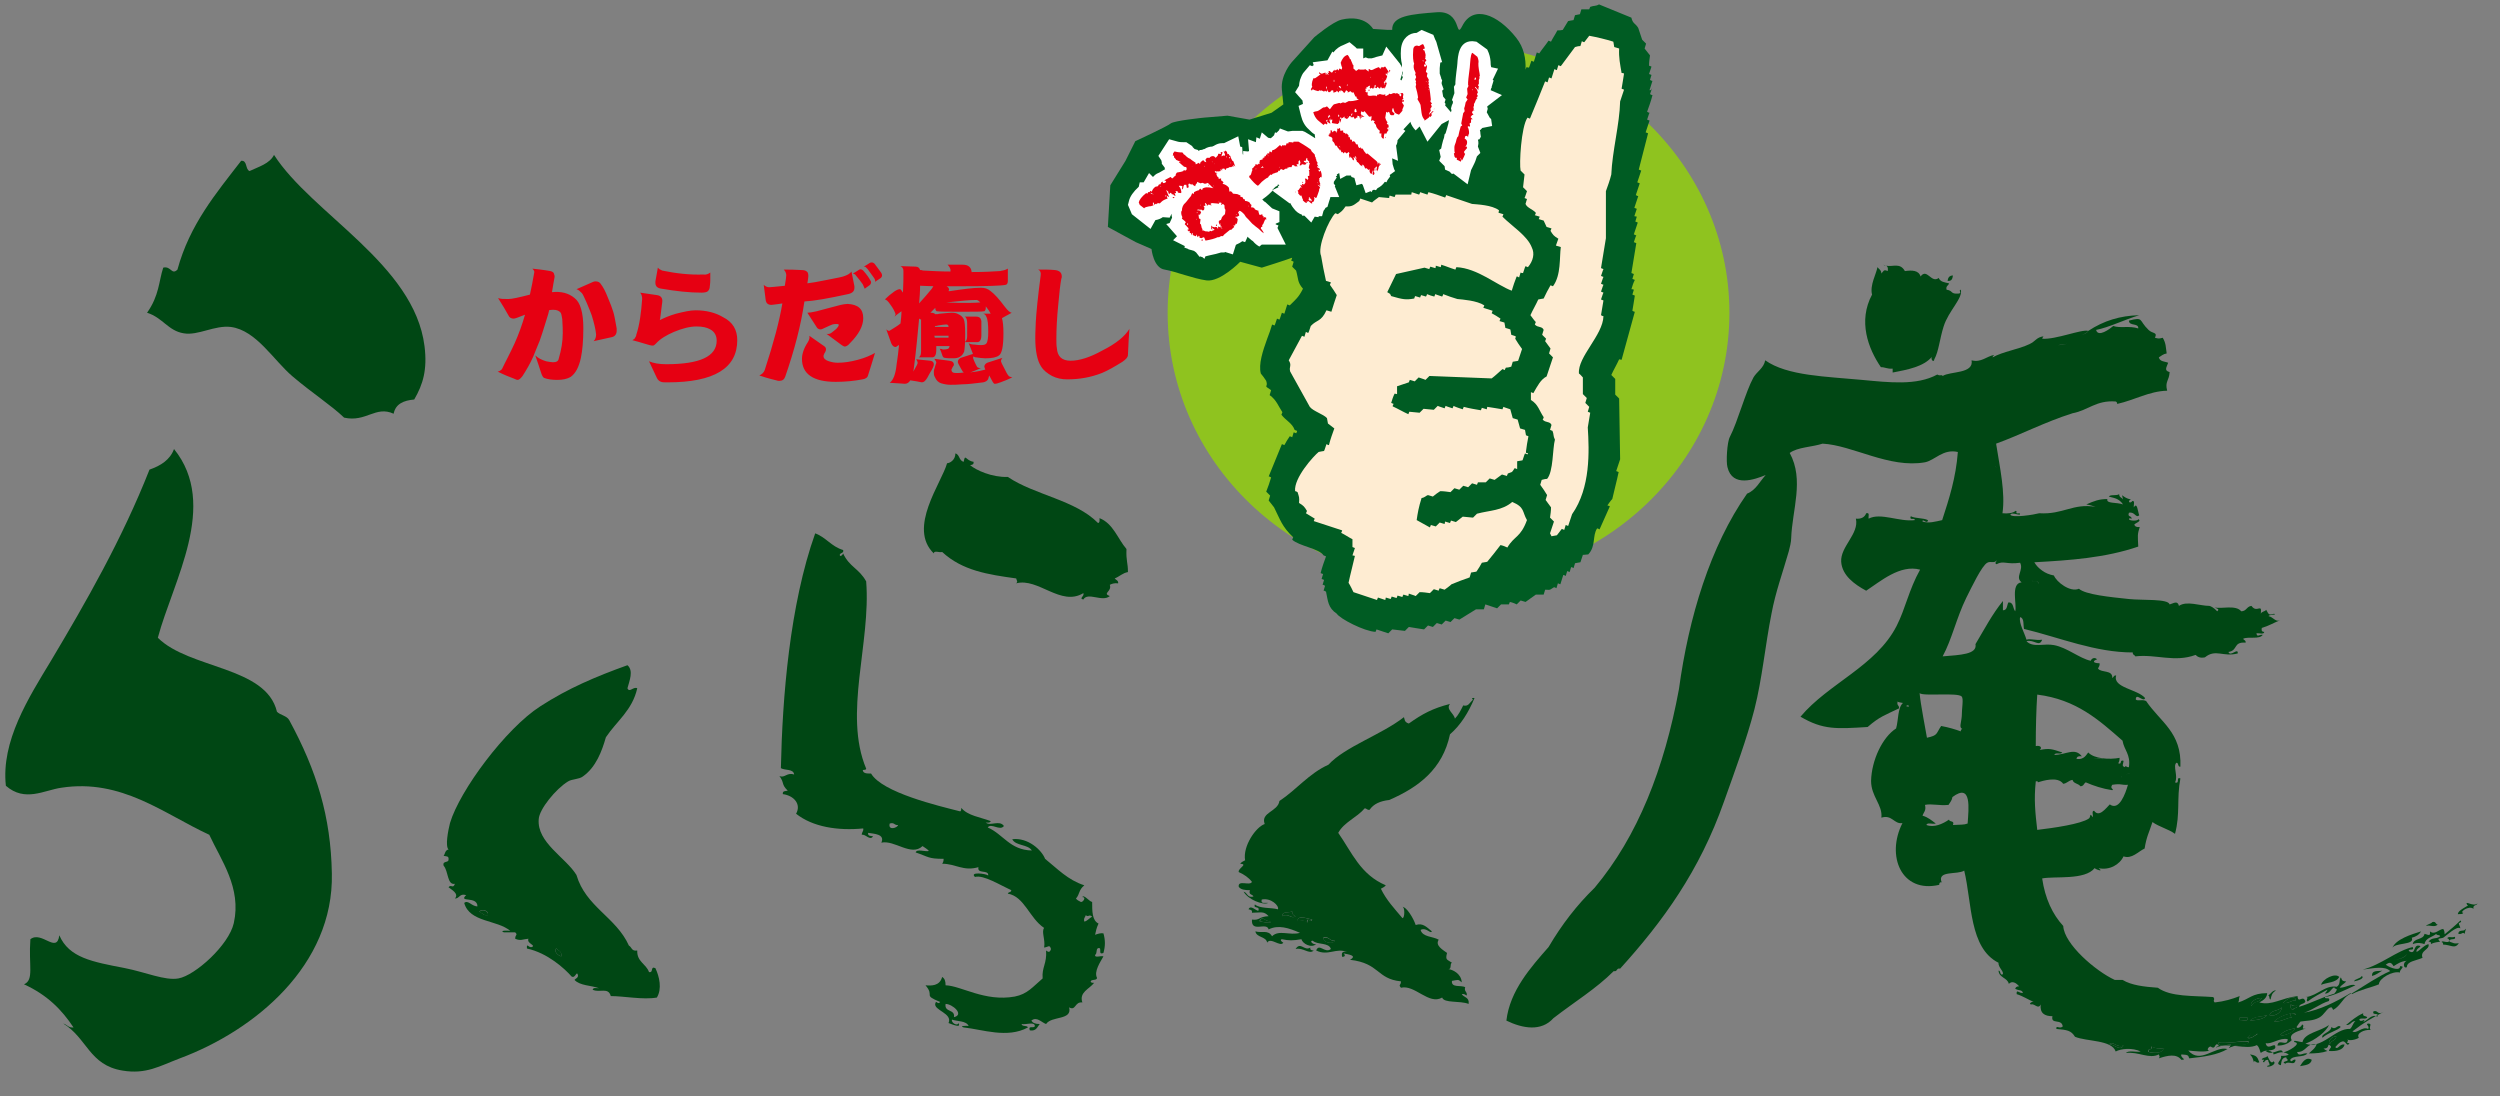
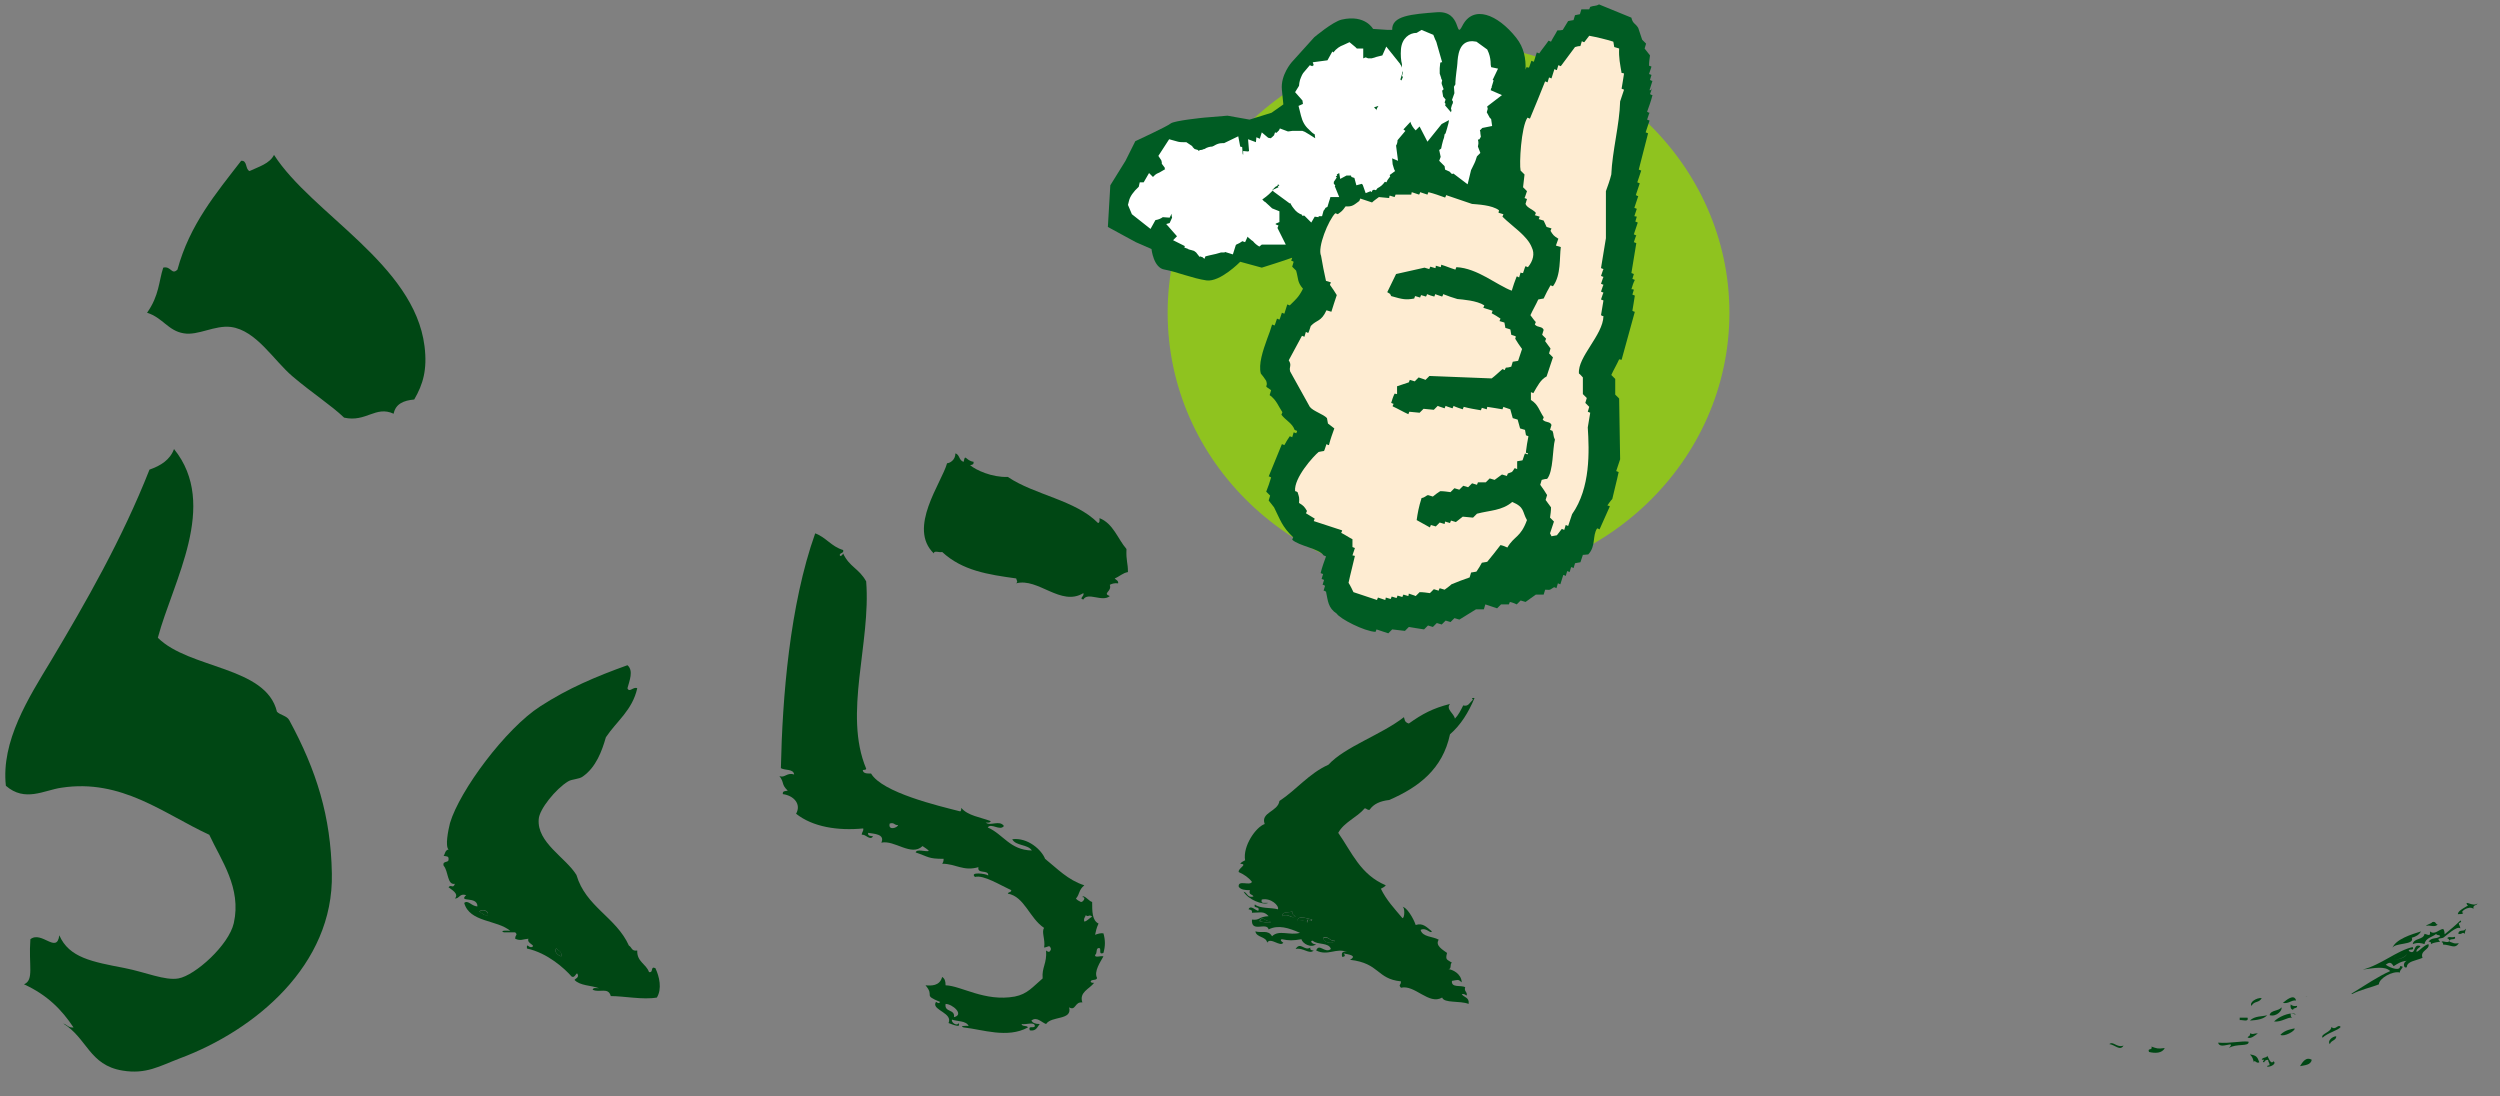
<svg xmlns="http://www.w3.org/2000/svg" viewBox="0 0 510 223.6">
  <rect x="0" y="0" width="510" height="223.6" fill="#808080" stroke="none" />
  <path d="m352.8 63.8c0 30.4-25.7 55-57.3 55-31.7 0-57.3-24.6-57.3-55s25.7-55 57.3-55 57.3 24.7 57.3 55" fill="#8fc31f" />
  <g fill="#004714">
    <path d="m503.3 184.6c-.6-1.1 1.2.5 2.1-.3-.1.5-1 .2-.8 1.1-1-.8-3 .8-2.1.8-.1.4-.7.2-1.1.3 0-1 2.7-1.8 1.9-1.9m-.5 5.1c.5-.7 0 .4 0 .8-.5-.5-.5.2-1.3 0 0-.9 1.1-.5 1.3-.8m-.9-1.9c.4.1 0 .5-.3.5 0 .5.3.6.3 1.1-.6-.7-3.1 1.7-3.5 1.9-.5.2-1.5 0-.6.8-.4.1-1.2.1-1.9.5.1-.5-.2-.5-.5-.5.8-1 1.5-.4 2.4-1.1-.1-.4-.8-.1-.8-.5-.8.7-2.2.8-2.4 2.1-.6-.2-1.4-.4-2.4 0 .2-1.3 2.2-.8 2.4-2.1.6.1 1.3.7 1.1-.5 1 .8 1.8-.4 2.7-.5.2.2.3.6.3 1.1 1.1-.9 2.2-1.8 3.2-2.8m-2.2 4.3c.7.2.9.5 1.9.3-.8 1.3-1.7.3-3.2.3 0-.3-.1-.5-.3-.5 0-.5 1.3.4 1.6-.3-.1-.2-.2-.5-.5-.5.5-.5.7 0 1.6-.3.3.9-1.2.1-1.1 1m-2.4-3.5c-.7.7-1.6 0-2.4.3.3-.4 1-.4 1.3-.8.8-.2.6.5 1.1.5m-21.7 20.9c.9.8 1.3-.7 1.9 0-.5.7-2.7 1.2-3.7 2.2-.5-.8 1.8-1.1 1.8-2.2m-.3 3.5c-.6-.6.5-1.6 1.3-1.6 0 .9-1.1.8-1.3 1.6m-6.1 4.5c.5-.8 1.2-2 2.4-1.3-.2 1.1-1.5 1.1-2.4 1.3m1.1-14.2c.2 0 .4-.1.4-.1-.1.1-.3.1-.4.1m-1.7 1.9c.1.6-.8.3-.8.8-.5-.1-.6-.5-.5-1.1.3.3.7.4 1.3.3m-.2-1.1c-1.1-.1-1.4.7-2.7.5.6-.5 2.3-2 2.7-.5m-.3 2.7c.1.1.2.1.2.2 0 0-.6-.3-1-.2 0 .4 0 .7.3.8-1.1-.1-2 .9-3.7.8.8-.9 3-1.9 4.2-1.6m0 3c.2.5-2.2 1.8-2.9 1.3.9-1 2.4-1.2 2.9-1.3m-2.7-4.3c.3.5-.9 2-2.4 1.6.2-1.1 1.9-.8 2.4-1.6m-1.6 11c.7.5-.6 1.2-1.3 1.1 0-.3.3-.2.5-.3 0-.5-.3-.6-.3-1.1-.5 0-.7.2-.8.5-.8 0 .6-.7-.5-.5.1-.6 1-.3 1.1-.8.3.3.7 1.9 1.3 1.1m-4.5-11.3c-.5-.7 1-1.7 2.1-1.6-.6 1.1-1.5.5-2.1 1.6m1.6 11.5c-.6.4-1-.7-1.1 0-.3-.9-.2-.9-.8-1.6 1.3.2 1.5.5 1.9 1.6m-1.9-5.9c.8.3.6 0 1.6 0-.5.4-1.6 1.3-2.1.8.1-.2.6-.2.5-.8m3.5-3.7c-.7.8-2 1-3.5 1.1.9-1 2.6-.8 3.5-1.1m-3.8 5.4c.2 1.1-2.5.3-4 1.3 1.6-1.8-1.9.5-2.2-1.1 2.6.2 4.7-.4 6.2-.2m-.2-4.9c.3 1-1.1.4-1.6.5v-.5zm-19.6 5.9c1.1.4 1.3.5 2.7.3-.5 1.1-2 1.1-3.2.8-.4-.9.8-.2.5-1.1m-8.6-.5c.8-.7 1.5.8 2.9.3-.7 1.2-1.8-.2-2.9-.3" />
    <path d="m495.4 192.6c-1 .3-1.5 1.1-2.4 1.6-.3-.8 1.6-1.2.3-1.3-1 0-.5 2-1.9 1.1-.1-.6 1.2.1.8-.8-3.2.7-6.4 3.6-10.2 4.6 2.3-.3 4.5-.8 5.6.3-2.5 1.1-5.1 2.9-7.9 4.6l.1.1c1.7-.9 4.1-1.4 5.5-2 0-1.2 2.8-2.8 4.3-2.4-.2-.6 1.3-1.3 0-1.3.1 1-1.8.5-2.9-.3.8-.6 1.1-.5 1.6.3.8-.5 1.5-1 2.7-1.1-.9.3-.7 1.7 0 1.3 0-1.2 1.8-1.3 3.2-1.9-.6-1.5 1.6-1.7 1.2-2.8zm-5.3 1.7c-.6.3-1.4.4-1.7 1.1.2-.6 1-.8 1.7-1.1zm-1.9 1.5c1.2 0 3.1-.7 2.7-1.5.4.9-1.5 1.5-2.7 1.5zm3.8-4.5c.8-.2 1.5-.6 1.9-1.3-1.9.6-5.3 1.6-5.9 3.5.3-1.3 4.7-.6 4-2.2z" />
-     <path d="m484.2 206.3c-.4 1 1.2.1.8 1.1-1.2-.6-1.9.7-2.9 1.1.8-1.1-.5.3-.8-.5.2-.5 1.5.1 1.6-.5-.3-.3-1-.1-.8-.8-1.4.6-2.4 1.5-3.5 2.4 1 .1 1-.8 1.9-.8-.5.4-.6 1.2-1.1 1.6-3-.2-5.8 4.3-9.1 3 2-.7 4.3-2.5 4.8-3.8-1.7 1.3-5 1.6-5.4 3.5-.5 0-2.2-.6-1.6 0 1.6.2-1.4 2-2.4 2.1-.3-1.3-2.1.9-3.5-.3.9-.2 2.3-.1 1.9-1.1-.3-.4-1.6 1-1.9-.5 1.2.3 2.9-1.2 4.5-.8-.1 1.7-1.9-.3-2.1 1.3 1.3 0 2.2-.4 2.9-1.1-.8-1.5 1.7-1.9 2.9-2.4-1.3.3 0-.6-.8-.8 0 .4-1 1-1.1.5.3-.4.5-.8.8-1.1 1.1-.2 2.5-.1 3.8-.8 1.1-.6 1.6-2 2.4-2.1.3-.1.4.6.5.5 1.4-.8 1.9-2.2 2.9-2.9.2-.1.4-.3.7-.4l-.1-.1c-3 1.8-6.2 3.4-9.5 4 1.9-.6 3.2-1.8 5.1-2.4.4-1-.9-.2-.8-.8 1.9-.3 4.2-1.5 6.2-2.4-.8-.4-2 .5-3.2.5.3-.6 1-.8 1.3-1.3-1.1 0-.8-.6-1.1-.8-.4.7 0 1.4-.8 1.9-2.3-.4-3.8 1.7-6.2 2.1.6 0-.3.7.3.9 1.2-1 2.6-1.6 4-2.4-.1.4-.4.5-.5.8 1 0 1.2-1 1.9-1.3 0 .4.5.2.5.5-.1.3-.3.6-.5.8-2.9.9-4.6 1.9-7.2 2.7.1-.7 1.1-.5 1.3-1.1-.5-1.5-1.5.6-1.6-1.1-3.4.4-5.2 2-7.8 1.3 1-.5 1.6-1.1 1.6-1.9-3.1 0-3.6 1.2-5.9 1.9.3-.6 0-.5.3-1.3-1.5.6-3.2 1.1-5.1 1.3-.5-.5.2-.5-.3-1.1-4.1-.3-8.7 0-11.3-1.9-2.8-.2-5.4-.5-7.2-1.6h-1.6c-3.9-1.8-10.3-7.3-10.5-11-2.2-2.4-3.7-5.6-4.3-9.7 2.6-.5 8.7.4 10.7-2.1.5.4 1.9.8.8 0 2.2.5 4.3-.7 5.1-2.4 1.7.6 3-1 4.3-1.6.4-2.5.9-3.2 1.6-5.4 1.4 1 3.2 1.4 4.6 2.4 1.1-4.1.3-7.1 1.1-11.3-1-.4 0 1.2-1.1.8.7-1.2-.5-3.4.3-4 .5 0 .2.9.8.8.3-7-4.1-9.1-7-13.4-.9-.4-1.7.1-2.1-.3 0-1.5 1.6.7 1.9-.3-1.5-1.8-6.7-2.1-5.9-4.6-.5-.1-.5.4-.8.5.1-1.7-2.2-1-2.9-1.9.1-.4.4-.5.3-1.1-1.2 0-1.6-.4-.5-.8-.5-.5-1.1-.2-1.3.3-2.3-.5-4.8-2.7-7.5-3.2-2-.4-4.3.6-5.6-.8 1.6-.4 2.6 1.3 3.2-.3-1.4.2-2.4-.3-3.2 0-.4-1.4-1.6-3.4-1.3-4.6.9.2.6 1.6.8 2.4 7.4 1.8 14.5 4.8 22.2 4.8-.1.5.4.5.5.8 4.2-.5 8 1.3 12.3-.3.4.4.9.7 1.9.5 2.2-1.8 3.7 0 6.7-.8.1-1.3-1.5.8-1.9-.3 2-.3.9-2.1 3.5-1.9.1-.5-.4-.5-.5-.8 1.1-.5 3.4.2 4-.8-.8-.1-1.1.6-1.3-.3.5-.1 1.6.3 1.6-.3-.5 0-.6-.3-.5-.8 1.6-.5 2.1-.9 3.8-1.6-1 .5-1.4-.6-2.4-.8 0-.4 1.9-.2 1.1-.5-1.2.4-1.1 0-1.6-.8-.3.4-.9.3-1.1.8.3-2.3-.8 0-1.9-1.6-1 .1-1 1.1-2.1 1.1-1.1-1.4-4.2-.4-5.4-.8.4.3 1.1.3.5.8-.6-.7-1.4-1.1-1.6-1.1-1.9 0-4.6-1.1-6.2 0-.3-1.2-1.1-.5-1.9-.3-.3-1.2-5.5-.8-8.3-1.1-3.8-.4-8.9-.9-10.2-2.1-1.8.8-4.6-1.4-5.1-2.7-1-.2-1.7-.5-2.4-1s-1.2-1-1.6-1.7c7.3-.4 14.5-.9 21.2-3.2-.1-2.3-.2-2.4.3-4-.6.1-1-.1-1.1-.5.2-.3 1.6-.7.8-1.1 0 .4-1.8.4-1.9 0 .1-.3.3-.2.5 0 .2-.8-.9-.3-.5-1.3 1.2-.3 1.4 1.2 2.1.5-.3-.7-.4-2.8-1.1-1.6-.1-.4.3-1.4-.3-1.3-.5.7-1.1 0-.3-.3-1.9-.4-2-1.7-1.6 0-.2-.4-.8-.4-.8-1.1-.5.4-1.8 0-2.1.5 1 .3 2 .3 2.9 1.6-1.4-.5-3.5-.1-3.2-1.1-1.7 0-2.7.4-4.3 1.1 1.1.2 1.2.3 1.9.5-4.6-.8-6.6 1.6-11.5 1.3-1.1.3-5.5 1-5.9.3.3-.7 2.4.5 1.9-.3-1.2.2-.3-.4-.8-.5-.6.5-1.6.6-2.7.5.6-4.2-.5-9.1-1.3-14.2 5-1.8 9.9-4.4 15.6-6.2 3.2-.6 4.8-2.7 8.8-2.4.2.1.3.2.3.5 3.6-.8 6.5-2.6 10.2-2.7-.5-1.9.4-2 .5-3.8-1.2-.3-.6-1-.3-1.9-.7-.3-1.7-.2-1.9-1.1.5-.3.9-.7 1.6-.8-.2-1.2-.1-2-.8-3.2-.8.2-.8.2-1.6 0 .6-1.2-.5-.8-1.3-1.6-2.1-2-.9-2.7-4-1.9 0 1.2 2 .4 1.9 1.6-1.8-.6-3.7 0-5.1-.5-.7.6-3.1 2.4-3.5.8 2.6-.5 5.8-2.1 8.8-3-3.9.1-7.2 1.1-10.4 3.2h.3-.3c-.3.5-.8.7-1.4.8.5-.1 1-.3 1.4-.8-1.3-.4-6.6 1.8-9.4 1.6 0 0 .2-.5.3-.5-1.5.2-1.6 1-2.9 1.6-2.3 1.1-5.4 1.5-7.5 2.7 0-.3.2-.3.3-.5-1.6.3-2.6 1.6-4.6 1.1.5 2.8-4.4 2.2-5.9 3.2-.2-.4-.4.1-1.1-.3-4.2 2.3-9.9 1.6-15.3 1.1-7.3-.7-15.3-.8-19.8-4-.3 1.6-1.7 2.3-2.4 3.5-1.6 2.9-3.2 9-4.8 12.1-.6 1.1-.8 5.2-.5 6.2 1 4.2 5.6 2.5 7.8 1.6-1.2 1.3-2 3.1-3.8 3.8-7.5 10.7-11.9 25.2-13.9 39.9-3 16.2-8.4 30-17.2 40.5-3.6 3.5-6.7 7.5-9.4 12.1-3.6 4.1-7.9 8.9-8.6 15 3.3 1.6 7.1 2.3 9.6-.5 4.4-3.4 8.7-6 12.3-9.6.8.2.5-.7 1.3-.5 8.7-9.6 16.2-19.9 21.2-34.1 2.2-6.2 4.6-12.6 6.2-18.8 1.6-6.3 2.2-13.1 3.5-19.6.8-4.3 2.3-8.4 3.5-12.6.2-.7.5-2 .5-2.7.2-5.8 2.7-11.9-.3-17.4 1.6-1.2 4.6-1.2 6.7-1.9 6.1.3 13.6 5.1 20.9 3.8 2-.4 3.7-2.8 6.7-2.1-.4 5.3-1.8 9.6-3.2 13.9-1.4.3-2.7.7-4 .3-.1-.8 1 .7 1.1-.3-1-.5-2.6-.3-3.5-.8-.4 1 .9.2.8.8-3.1.4-7-1.6-9.4-.3-.1-.5.3-1.3-.5-1.1-.3.8-1 1.2-2.1 1.1.7 3.1-3.2 5.7-3 8.8.2 2.8 2.7 4.6 5.1 5.9 2.9-1.9 6.9-5.4 11-4.3-2.3 4.1-3 8-4.8 11.5-4.2 8.2-13.9 11.7-19.6 18.5 4.6 2.7 7.3 2.5 13.7 2.1 2.4-2.1 3.5-2.4 6.4-3.8.1-.6-.5-.6-.3-1.3-.6-.3.2.1 1.1.2-1.1 1-.9 3.5-1.4 5.2-2.8 1.8-5 6.5-5.1 10.7 0 3.2 2.4 4.9 2.1 7.5 2.2-.7 2.6 1.4 4.3 1.1-3.4 6.7-.2 14.4 7.5 12.6 0-.3.1-.6.5-.5-1-2.5 3.2-1.5 4.6-2.4 1.6 6.6 1 15.8 7 18.8-.1 1 1.3 1.9.8 2.4-.6.1-.3-.8-.8-.8.1 1.5 1.8 1.4 2.1 2.7.7-.7 1.5-.2 2.1.5-.5 0-.7.2-.8.5.9.5 1.2.1 1.6.8-.7.3-1.4-.9-1.3.3 1.3.4 2.3 1.1 3.5 1.6-.4-.2-1.2.5-.5.5.7-.2 1.4 1.1 1.9 0-.2 1.8.8 2.4 2.4 2.4-.4 1.8 1.9.4 2.1 2.1-.7.6-1.4-.4-1.3.5 2.2.2 3 .3 3.8 1.6 2.4 1 7.5.6 8.3 3 1.1-.6 3.4-.8 5.1 0-.9.2-2.5-.3-3 .3 2.6-.3 4.7 1.3 6.7.3.1.4.3.4 0 .8 1.8-.6 3.6-1 4.6.3 1.3 0-.3-.4 0-1.1 1.3.1 1.4.1 1.6.8 2.9-.3 5.8-.7 7.8-1.9-2.6-.7-5.5 3.2-8 .3.9.1 3.5.4 4.3 0-.7 0-.1-.9.3-.8 1.1.8.7-1 1.6-.3 0 .4-.5.2-.5.5 2.6-1.2 6 .6 8.3-.5.6.5.6 1.3.8 1.6 1.5-1.2 3 .2 2.5.3.7 0 1.6-1 3.2 0-.3.3-1 .3-1.6.3.4.8-1.4 1.6 0 1.9.1-.3 0-1.6 1.1-1.6 0 .3.2.3.3.5.1.4-1.5.3-.5.8.7-.7 1.9.6 2.1-.8-.5-.3-.9.8-1.1 0 .6-1 2.8-.4 3.5-1.3-.9-.2-1.8.8-2.1-.3 1.9.1 1.9-1.9 4-1.6-.3.9-1 1.3-1.6 1.9 1.4 0 2.7-.1 3.8-.5-.3-.1-.6-.3-.8-.5 1.1 0 .8-.6 1.1-.8.9.6.1.6 0 1.3 1.6.1 2.9-.2 3.2-1.3-1-.3-1.4 1.2-1.9.5.4-.4.7-.9 1.3-1.1.9-.4 1 1.3 1.6.3-1.1 0 .1-.4-.5-.8.4.4 1.8.1 2.4-.3-.6-.9 1.1-1.7 2.4-1.6-.5-.6.5-1.3-.5-1.3-.7.1.4.5 0 1.1-1.2-.6-2.4 1.1-3.2.5 2.6-2 3.6-2.5 6.4-4-1.4.8-1.1-.4-2.1-.1zm-19 4.8c.9-1 2.4-1.2 2.9-1.3.2.4-2.2 1.8-2.9 1.3zm2.1-4.3c0 .4 0 .7.3.8-1.1-.1-2 .9-3.7.8.9-.9 3.1-1.9 4.3-1.6.1.1.2.1.2.2-.1 0-.7-.3-1.1-.2zm.5-.8c-.5-.1-.6-.5-.5-1.1.3.2.7.4 1.3.3.1.6-.7.3-.8.8zm.6-1.9c-1.1-.1-1.4.7-2.7.5.6-.5 2.3-2 2.7-.5zm-3 1.4c.3.5-.9 2-2.4 1.6.2-1.1 1.9-.8 2.4-1.6zm-23.4-54c0 .4 0 .9-.1 1.4.2 0 .3 0 .4-.1-.1 0-.2.1-.4.1.1-.5.1-1 .1-1.4zm.1-.7c.3-.1.5-.4.6-.6-.1.2-.3.5-.6.6zm.4 2c.2-.1.5-.2 1-.1v-.2.2c-.5-.1-.8 0-1 .1zm-.2.1c0-.1.1-.1 0 0 .1-.1 0-.1 0 0zm.9-3.2c-.2-.1-.3-.1-.5-.2.1.1.3.1.5.2zm-.7-.2h.2zm-.2 0c-.2 0-.5.1-.8.2.4-.1.6-.2.8-.2zm15.6-24.4c-.3 0-.4.1-.6.5.1.1.3.1.5.1-.2 0-.3-.1-.5-.1.2-.4.4-.5.6-.5zm-37.5-53.9c.1-.1.3-.2.4-.3-.1.1-.3.2-.4.3zm1.5 0h-.2zm5.5-2.4c.2-.5-.1-.6-.5-.6.3 0 .6.1.5.6zm-4.9.5c.5.3.9.4 1.2.4-.3 0-.7-.1-1.2-.4zm-2.5.9-.2.2c.7-.1 1.4-.1 1.9-.3-.5.2-1.2.3-1.9.3zm-5 47.8-.5.4c.2.5 1.6-.2 1.3.8.2-1-1.2-.3-1.3-.8v.4c0 .1.1.1.1.2 0-.1-.1-.1-.1-.2v-.4zm-7.5-22.7c-.2 0-.4 0-.5-.1.2.1.3.1.5.1-.3-.4-.3-.7-.3-1 0 .3 0 .7.3 1zm-7.2 53.4c-.2.1-.3.2-.3.5-1.1-.4-2.4-.8-4-1.1-1.1 1.6-.6 1.9-2.9 2.4-.3-1.8-1.3-6.8-1.5-9.1.7.7 7.8-.2 8.6.7.4.5 0 2.4 0 4-.1 1.4-.6 2.3.1 2.6zm-3 1.2c-.3.2-1.1-.1-1.5.1v-.5.5c.3-.1 1.2.2 1.5-.1zm-8.5-5.9c.2 0 .3-.1.5-.2 0 .1 0 .2.1.4-.3-.1-.5-.1-.6-.2zm12.6 24c-.8.3-1.4.2-3 .3.4-1-.7-.5-.8-1.1-1.3.9-3.1 1.7-4.6 1.1.1-.6 1.3-.1 1.9-.3-.8-.6-1.6-1.3-2.7-1.6.2-.7.8-1 .5-2.2 1.3-.3 2.9.2 4.8 0 .3-.5.7-.9.8-1.6 4-3 3.3 2.4 3.1 5.4zm8.3-45.1c-.3.6-.2 1.6-1.1 1.6v-1.9c-2.2 2.7-3.8 5.8-5.6 8.8.4 2.1-3.1 2.2-6.7 2.5 1.9-3.5 2.8-7.8 4.8-11.9 1.2-2.4 3.2-6.6 4.3-7.2.7-.4 1.5.2 1.9-.5 0 .3-.5.6 0 .8 1.4-.8 2 .1 4.8-.3.8 1.5-1.1 2.9.3 4-2.3.2-.9 4.6-1.3 5.9l.5.6-.5-.6c-.5-.6-.3-1.9-1.4-1.8zm24 35.7c.4 0 .7 0 .8-.2-.1.2-.4.2-.8.2zm-1 0c0-.1.1-.2.2-.3 0 0-.1.1-.2.3zm1.9-.8c-.3 0-.7.1-1 .2.3-.1.6-.2 1-.2zm-19-16.1c8 1 12.6 5.2 17.4 9.4.3 1.9 1.7 2.8 1.3 5.4-.5.1-.7-.5-.8 0-.8-.2-.3-.7-.3-1.3-.9-.3-.2.9-1.1.5.2-.2.3-.6.3-1.1-2.1.4-5.2.2-6.4-1.1-.3.3-.8 1.6-2.4 1.3.1-.5.5-.6 1.1-.5-1.4-1.9-3.3-.3-5.6-.3.1-.6 1.4 0 1.6-.5-2.1-.7-2.6-.9-4.6-.5.6-.5.1-1-.8-.8 0-3.9.1-7.5.3-10.5zm11.5 13.1c-.1 0 1.5-.3 2 .1-.5-.3-2.1-.1-2-.1zm2 .2s.1 0 0 0zm-13.5 14.3c-.4-3.5-.7-6.1-.3-9.9.4-.1.5.1.4.2 1-.3 4.1-1.3 5.2.3.8-.1 1.1-.7 1.9-.8.2.8 1.2.7 1.6 1.3.7 0 .7-.6 1.1-.8 1.6.7 3.4 1.3 5.4 1.6.5-.3-.6-.2 0-1.1 1.9-.3 1.8.1 3.2 0-.5 1.8-1.8 5.4-3.7 4-.9.9-2.2 2.7-3.2 1.3-.6 0-.1 1-.3 1.3-.7-1.1-.3 0-.8.3-1.6 1.1-7.1 1.9-10.5 2.3zm14.7 43.7c.8-.7 1.5.8 2.9.3-.7 1.2-1.8-.2-2.9-.3zm8 1.6c-.3-.9.9-.2.5-1.1 1.1.4 1.3.5 2.7.3-.4 1.1-2 1.1-3.2.8zm23.1-11c-.6 1.1-1.5.4-2.1 1.6-.5-.6.9-1.7 2.1-1.6zm-4.5 4h1.6c.3 1-1.1.4-1.6.5zm-2.2 6.2c1.6-1.8-1.9.5-2.2-1.1 2.5.2 4.6-.4 6.2-.3.3 1.1-2.4.3-4 1.4zm3.8-2.1c.2-.3.6-.3.5-.8.8.3.6 0 1.6 0-.5.3-1.6 1.2-2.1.8zm.5-3.5c.9-.9 2.6-.8 3.5-1.1-.7.8-2 1-3.5 1.1zm16.3 4.8c-.6-.6.5-1.6 1.3-1.6 0 .9-1.1.8-1.3 1.6z" />
-     <path d="m483.9 199.1c.8-.2 1.4-.7 2.1-1.1-.8.2-2.2-.2-2.1 1.1zm-2.1 0c-.3.6-1.3.5-1.6 1.1.7-.1 2.3-.6 1.6-1.1zm-4.6.2c-.8-.9-3.4.4-3.7 1.6 1.2-.5 3.1-.4 3.7-1.6zm-14.5 3.8c.4 0 .1.7.5.8.2-.9.2-1.2 1.1-1.9-.8.1-1 .7-1.6 1.1zm-79-128.2c.9 0 1.3.4 2.4.3v.8c3.1-.6 6.3-1.2 8-3.2-.3.5.4 1.3.5.5.9-1.6 1.1-4.2 1.9-6.7 1-3.2 4-5.8 3.5-7.5-.6.1.4.7-.5.8-1.7.1-1-.6-2.4-.8-.2-.8.4-.8.5-1.3-.9-.2-1.8-.3-2.1-1.1-1.5 1.2-2.4-2.1-3.7-.3-.4-1.3-1.8-1.3-3.2-1.1-1-1.8-2.5-.8-3.8-1.1.3.2.4.5.3 1.1-.9-.4-.8 0-1.3.5 0-.7-.5-.9-.8-1.3-.2 1.3-1.6 3.7-1.1 5.6-2.9 5.4-.8 11 1.8 14.8zm14.7-18.7c-.7 0-1 .4-1.1 1.1.9.1 1-.5 1.1-1.1zm-14.2-2.2c.1.1.3.2.5.2-.2-.1-.3-.1-.5-.2z" />
    <path d="m86.6 70.6c.6 4.8-.3 7.8-2.1 10.9-2.2.2-3.8.9-4.2 2.9-3.7-1.7-5.6 1.8-10.1.8-2.6-2.5-6.5-5-10.5-8.4-3.9-3.3-7.4-9.4-12.6-10.1-3.3-.4-6.7 1.8-9.6 1.3-3.2-.5-4.3-3.2-7.5-4.2 2.5-3.5 2.4-6.5 3.3-9.2 1.6-.4 1.7 1.6 2.9.4 2.5-9.2 7.9-15.6 13-22.2 1.3-.1.8 1.7 1.7 2.1 1.9-.9 4.1-1.5 5-3.3 7.7 12 28.6 22.3 30.7 39m213.9 72.1c-.5-.2 0-.4.3-.3-1.2 2.9-2.8 5.5-5 7.4-1.5 7.1-6.4 10.8-12.4 13.4-1.8.2-3.2.8-4 2-.5.1-.6-.3-1-.3-1.6 1.9-4.2 2.8-5.4 5 2.8 4 4.5 8.5 9.7 10.7-.2.3-.6.5-1 .7 1.1 2.3 2.8 4.1 4.4 6 .5 0 .5-2.3 0-2.3.8 0 2.2 2.2 2.7 3.7 1.5-.5 2.3.5 3.3 1.3-.3.6-1.1-.9-2.3-.3.4 1.5 2.5 1.3 3.7 2-.8 1.2.9 2.1 1.7 2.7-.4 1.5 0 1.3 1 2-.5.2 0 1.3-.7 1.3.8.1 2.6.9 2.7 2.7-.8-.7-.7-.5-2-.3-.2 1.5 1.9.8 2.7 1.3-.3.9.5.9.3 1.7-.3-.2-.6-.4-1-.3.4.7 1.6.6 1.4 2-1.8-.7-5-.1-5.4-1.3-2.7 1.6-5.6-2.7-8.4-2-.6-.7 0-.4 0-1.3-5-.5-4.3-3.7-10.4-4.4 1.6-.9-.4-1.1-1.3-1.3.4.4.3.7-.3.7-.2-.9.1-1.2 1-1-2.3-.9-3.9.9-6.3-.3.6-1.6 1.8.7 3-.3-.4-1.4-2.8-.8-3.7-1.7-.8 0 .1.9.7.7-1 .9-2.8-.1-3-1-1.8.3-2.5.3-4 0-.5.1 0 .6.3.7-.6 1-2.6-1.2-3.3 0-.2-1.3-2.2-1-2.4-2.3 1.3.4 2.6-.4 3.4 1 1.4-1.4 3.6-.1 5.7-.7-2.3-1-4.4-1.7-6.4-.7-.4-1.6-3.6.8-3.4-2 1.7.2 1.3-.6 3.4-.7-1-1.1-1.6-.7-3.4-.7.1-.6-.3-.6-.7-.7.4-1 1.5.3 2 .3.4-1.1-1.1-.3-.7-1.3 1 .9 3.3.6 4.7 1 .3-.7-1.4-2.4-3.3-2-.3 1 .7.6 1.3.7-1.1.5-4.1-.7-5-2.3.8.2.7 1.3 2 1-.1-.5-1.1-.3-.7-1.3-1 0-1.9-.1-2.3-.7-.2-1.5 2.3-.1 2.7-1-.7-.9-1.6-1.5-2.7-2-.2-.8 2-1.6.3-1.7.2-.3.6-.5 1-.7-.5-2.9 2.2-6.8 4-7.4-.9-2.4 2.7-2.5 3-4.7 3.5-2.3 6-5.6 10-7.4 3.4-3.7 10.8-6.1 15.4-9.7.2.4 0 1 1 1.3 2.8-2 4.9-3.1 8.4-4-.9 1.1.8 1.9 1 3 .7-.7 1.2-1.7 1.7-2.7 1 .3 1.3-.5 2-1.2m-28.2 49.2c-1.1.1-1.1-.9-2.3-.7-.2 1.1 1.9 1.5 2.3.7m-5.3-4.3c0 .3.6.4.7 0-.6-.1-3.1-1.1-3 .3 1.3-.1 1.2-.4 2 .3 0-.2 0-.6.3-.6m-5.4-.7c1.3-.7 1.8.7 2.7 0-.4-.1-.7-.4-.7-1-.6.4-2.1-.1-2 1m-4.7 1c.2.1 2.8.7 2.3 0-1.3.2-1.5-1.3-2.3 0" />
    <path d="m270 191.3c1.2-.2 1.3.7 2.3.7-.4.7-2.5.3-2.3-.7m-2 2.6c-.9.9-2.2-.7-3.7-.3 1-1.6 1.8.5 3-.3-.1.5.3.6.7.6m-.4-6.3c-.1.4-.7.3-.7 0-.3 0-.3.4-.3.7-.8-.7-.7-.5-2-.3 0-1.5 2.4-.5 3-.4m-3.3-.7c-.8.7-1.3-.7-2.7 0-.1-1.1 1.4-.6 2-1 0 .6.3.9.7 1m-5 1c.4.7-2.2.1-2.3 0 .7-1.3.9.2 2.3 0m-29.5-75.9c-.1 2.5.3 2.7.3 4.7-1.1.2-1.7.9-2.7 1.3.2.3.8.4.7 1-.8-.1-1.3.1-1.7.3.5 1.4-1.6 1.7 0 2.3-1.5 1.3-4.5-.9-5.4.7-1-.2.3-.7 0-1.3-4.6 2.8-9.2-3.2-13.7-2 .4-.4.1-.5 0-1-5.8-.8-11-1.6-15.1-5.4-.5.2-1.7-.4-1.7.3-5.4-5.2 1.6-14.4 2.7-18.4.5 0 1.7-.6 1.7-2 .9.2.7 1.5 1.7 1.7.3-1.8.4-.2 2 0 .1.6-.3.6-.7.7 1.2 1 4.4 2.5 7.7 2.4 5.5 3.7 13.8 4.7 18.4 9.4.4-.1.3-.6.3-1 2.8 1.1 3.7 4.2 5.5 6.3m-4.7 78.4c.4 1.4.4 2.6 0 4-1.2.5-.2-1.1-1-1-.6.1-.2 1.1-.7 1.4-.1.7 1.2.1 1.7.3-.6 1.1-2 3.1-1.3 4.4-.1.6-1.1.2-1.3.7 0 .3.4.3.7.3-1 1.3-3.1 1.9-2.4 4-1.6-.2-1.3 1.8-2.7 1 .7 2.7-3.6 1.7-4.7 3.4-.9-.3-1.9-1.6-3-.7.3.5.8.7 1.7.7-.5.6-.7 1.5-2 1.3-.5-1.2 1.1-.2 1-1-.2-.8-1.9-.1-2.7-.3.1.6 1.1.2 1.3.7-4.2 2.3-9.3.4-13.1 0-1.1-.3.6-.4 1-.3-.5-1.1-2.3-.9-3.4-1.3-.2.7 1.2 1.4 1.3.7.7 1.1-1.2.3-2 0 .9-2-3.1-2.6-2.7-4 .2-.8.5.4 1-.3-3.7-1.5-1-1.1-3-3.4 1.1.1 2.9.2 3.4-1.7.5.3.7.8.7 1.7 3.2.1 8 3.4 14.1 2.3 2.6-.5 3.7-2 5.7-3.7-.2-2.3.9-3 .7-5.7.5.4.8.4 1-.3-.3-1-.5-.4-1.4-.3.3-1.6-.6-3.2 0-4-3-2-4-6.4-7.4-7 .1-.4.7-.2.7-.7-2.2-1-5.7-3.2-7.4-2.7-1.2-1.1 2.2-.7 2.7-.3.1-1.3-2.3-.2-2-1.7-3.1.9-4.6-.7-7.4-.7.2-.3.3-.5.3-1-3.2 0-3-.4-5.7-1.3.2-.8 1.9-.1 2.7-.3-.3-.4-.9-.7-1.3-1-2.3 2.2-5.7-1.3-8.4-.7.8-1.8-1.6-1.8-2.7-2-.1.7.5.6 1 .7-.6 1-1.5-.5-2.3-.3 0-.6.4-.7.3-1.3-5.2.5-10.3-.3-13.7-3 1.1-1.9-.4-3.7-2.7-4-.1-.7.5-.6 1-.7-1.4-1.4-.6-1.5-1.7-3 1.1.5 1.5-.8 3-.3-.1-1.2-1.9-.8-2.7-1.3.3-14.4 1.8-33.3 7-47.9 2.2.8 3.3 2.7 5.7 3.4.2.7-.6.5-.7 1 .1.5.6 0 .7-.3 1.3 2.8 3.2 3 4.7 5.7 1 12.6-4.7 27 0 38.2 0 .3-.4.2-.7.3.1.7.8.7 1.7.7 2.3 3.9 13.8 6.6 18.1 7.7.3.1.3-.5.3-.7 1.3 1.6 3.9 1.9 6 2.7-.1.4-.6.3-1 .3.9.8 2.8-.6 3.7.7-.8 1.1-2.6-.7-3.3.3 3.2 1.4 4.5 4.6 9 4.7-.8-1.3-3.3-.9-4-2.3 3.2-.4 6 2.2 6.7 4 2.5 2 4.6 4.3 8 5.4-1.2 1-.9 1.8-1.7 2.7.2.3.6.5 1 .7.4.1 1.2-1 .3-1 .3-.6 1.4.9 2 1 0 1.9 0 3.8 1.3 4.4-.5 1.1-.5 1.5-.7 2.3.5-.2 1.2-.4 1.7-.3m-2.3-3.4c-.7-.6-.7.2-1.3-.3-.1.4-.5.6-.3 1.3.6-.1 1-.7 1.6-1m-28.2 20.5c2.2-.5-.3-2.7-1.7-2.7-.3 1.8 2 1 1.7 2.7m-11.4-39.2c-.8.1-.7-.6-1.7-.3-.4 1.5 1.6.9 1.7.3" />
    <path d="m180.4 166.7c.9-.3.9.5 1.7.3-.2.7-2.2 1.3-1.7-.3m-46.7 30.8c.8 1.7 1.4 4.2.3 6-2.8.5-6.7-.3-9.4-.3-.5-1.9-2.3-.6-3.7-1.3.1-.5.8-.3 1.3-.3-1.6-.6-3.9-.5-5-1.7.2-.3.8-.4.7-1-.3-1-.5.8-1.3.3-1.4-1.6-4.9-4.8-9.1-5.7-.1-1.3.3-.1 1-.3.9-.4-1.1-.7-.7-1.7-1.2.1-1.6.5-2.7 0 0-.9.6-.7 0-1.3h-2.3c-1.1-.4.9-.4 1.3-.3-2.7-2.3-8.3-1.7-9.4-5.7.8-.7 1.5.7 2.7.7 0-2.2-4-.7-2.3-2.3-1.4-.4-1.3.7-2.3.7.9-1-.7-1.8-1.3-2.3.5-.7.9.4 1.3-.7-1.6.3-1.3-2.6-2.3-3.7-.3-1.1 1.1-.5 1-1.3.1-.7-.5-.6-1-.7.3-.4.3-1.2 1-1.3-.7-.7-.1-3.8.3-5.4 2-6.7 11.4-19.3 18.4-23.8 5.7-3.7 11.4-6.1 17.8-8.4 1.3 1.1.4 3.2 0 4.7.4 1 1.2-.4 2 0-1 4.5-4.2 6.7-6.4 10-.8 2.8-2 6.1-4.7 8-.8.6-2.2.5-3 1-2.5 1.5-5.9 5.7-6 7.7-.4 4.8 5.5 7.8 7.7 11.4 1.9 6.5 8.1 8.6 10.7 14.4.6.3.5 1.2 1.7 1-.1 2.3 1.8 2.7 2.4 4.4 1 .2.2-1.3 1.3-.8m-19.2-2.4c.2-1.1-.7-1.1-1-1.7-.6.7.3 1.5 1 1.7m-15-8.4c.4-1-1.4-1.4-1.7-.7.6.2.8.8 1.7.7" />
    <path d="m113.5 193.4c.3.6 1.2.5 1 1.7-.7-.2-1.6-1-1-1.7m-15.7-7.3c.3-.8 2.1-.3 1.7.7-.9 0-1.1-.6-1.7-.7m-30.1-7.9c.4 18.7-15.7 32-31 37.7-4.2 1.6-6.9 3.3-11.7 2.5-6.8-1.1-7.2-6.6-12.1-9.6.8.2 1 .9 2.1.8-2.4-3.6-5.3-6.6-10.1-8.8 2.1-.9.9-3.8 1.3-9.2 2.3-1.8 5.4 3.1 5.9-.8 2 4.6 6.7 5.4 13.4 6.7 4.1.8 8.2 2.6 10.9 2.1 3.4-.6 10.3-6.8 11.3-11.3 1.6-7.2-2.6-12.8-5-18-9.3-4.3-17.9-11.5-30.2-9.6-3.5.5-7.4 3-11.3-.4-1-9.1 4.6-17.9 9.2-25.5 7.1-11.9 14.5-24.8 20.1-39 2.3-.8 4.2-2 5-4.2 9.2 11.4-.2 26.9-3.3 38.5 6.4 6.4 22.1 5.8 24.3 15.1.7.7 2 .8 2.5 1.7 5.6 10.3 8.5 19.7 8.7 31.3" />
  </g>
-   <path d="m119 67c0 2.6-.2 4.6-.5 6-.4 1.9-1.1 3.2-2.1 3.9-.7.4-1.6.6-2.7.6-1 0-1.9-.1-2.7-.4-.2-.1-.4-.4-.6-1-.3-.9-.7-2.2-1.2-3.6.6.6 1.3.9 2.2 1.2.6.1 1 .2 1.4.2.7 0 1.1-.2 1.2-.8.5-1.7.8-3.4.8-5.1 0-.6 0-1.5-.1-2.9-.1-.7-.2-1.2-.4-1.4-.3-.3-.7-.5-1.4-.5-.3 0-.6 0-.9.1 0 .2-.2 1-.7 2.5-.5 1.6-.9 2.9-1.2 3.7-.6 1.4-1 2.5-1.3 3.2-.7 1.6-1.5 2.9-2.2 4-.4.5-.7.8-1 .8-.2 0-.4-.1-.6-.2-1.1-.4-2.3-.9-3.5-1.5.3 0 .6-.2.9-.5.6-1.3 1.6-3.1 2.6-5.3.8-1.8 1.5-3.7 2.1-5.8-1.3.5-2 .8-2.3.8-.5 0-.9-.2-1.1-.7-.5-.9-1.2-2.1-2.1-3.5.5.2 1.2.2 2.1.2.7 0 2.1-.3 4.4-.9.3-1.3.6-2.9.9-4.6 0-.2-.1-.4-.4-.7.8.1 2 .2 3.7.5.3.1.6.2.7.5s.2.6.1.9c-.1.6-.3 1.6-.5 2.9 1.9-.2 3.4.2 4.6 1.2 1.2.9 1.8 3 1.8 6.2m6.8 0v.5c0 .7-.4 1.2-1.1 1.3l-3.6.8c.4-.4.5-.9.5-1.4-.1-1-.4-2.3-.9-3.9-.2-.6-.6-1.5-1-2.5-.5-1.1-.8-1.8-1-2-.4-.4-.7-.7-1.1-.8.7-.3 1.8-.8 3.4-1.5.2-.1.4-.1.5-.1.5 0 .9.2 1.1.6.4.5.9 1.4 1.4 2.7.5 1.2.9 2.2 1.1 2.9.2.6.4 1.7.7 3.4m24.6 2.4c0 5.7-4.7 8.6-14.2 8.6-.7 0-1.1 0-1.3-.1-.4-.1-.7-.4-.9-.8l-1.6-3.4c.9.4 2.1.6 3.5.6 6.9 0 10.3-1.6 10.3-4.8 0-1-.4-1.8-1.3-2.3-.7-.4-1.6-.6-2.8-.6-1.4 0-2.9.4-4.6 1.1-1.6.7-2.8 1.4-3.7 2.4-.2.2-.4.4-.6.4-.1 0-.4 0-.7-.1-.8-.2-1.9-.6-3.5-1 .3-.2.5-.3.5-.4.1-.2.3-.4.3-.7.7-2.1 1-4.6 1.2-7.3 0-.5-.1-.9-.4-1.3.8.1 1.9.3 3.4.5.8.1 1.2.6 1.1 1.4-.3 2.2-.4 3.5-.5 3.7.8-.4 1.9-.9 3.3-1.3 1.6-.4 2.9-.7 4-.7 2.2 0 4.1.5 5.6 1.4 2 1 2.9 2.6 2.9 4.7m-5.5-13.8v1.4c0 .8-.1 1.3-.1 1.4 0 .5-.2.8-.4 1s-.7.3-1.3.3c-2.5 0-5.2-.3-8.1-.8-.9-.1-1.3-.5-1.3-1.2v-.3c.2-1.2.4-2.1.5-2.8l.3.3.6.3c2.9.6 5.7.9 8.4.8.5.1 1-.1 1.4-.4m29.4 2.8v.3c0 .7-.4 1.1-1.3 1.3-4.1.9-7 1.4-8.9 1.5-.7 4.8-2 9.8-3.9 15.3-.2.6-.6.9-1.2.9-.2 0-.4 0-.6-.1-1.7-.4-2.9-.8-3.5-1 .6-.3.9-.6 1.1-1.1 1.8-5.5 3-10 3.6-13.6-.6.1-1.3.2-2.2.3-.7 0-1.1-.3-1.2-1-.2-1.4-.3-2.5-.4-3.1.3.3.7.5 1.1.5.2 0 1.3-.1 3.2-.3.2-1.1.3-1.9.3-2.2 0-.2-.1-.5-.2-.7-.1-.1-.2-.3-.3-.4 1 0 2.3 0 3.8.1.5 0 .8.2 1 .4.1.1.2.4.2.8s-.1.9-.2 1.5c.8-.1 2.1-.3 4-.7 2-.4 3.2-.6 3.6-.8.6-.2 1.1-.5 1.4-.9.3 1.6.5 2.6.6 3m4.2 13.6c-.5 1.7-1 3.2-1.4 4.5-.1.5-.5.8-1.2.9-1.6.3-3.4.5-5.4.5-4.6 0-6.9-1.6-6.9-4.7 0-1 .4-2.2 1.2-3.4.3-.5.4-.9.3-1.3l3 2.1c.3.2.4.4.4.7 0 .2-.1.4-.2.6-.1.1-.2.3-.2.4-.1.1-.1.3-.1.4 0 .4.4.8 1.1 1 .6.2 1.2.3 1.8.3 1.3 0 2.6-.2 4.1-.6s2.6-.9 3.5-1.4m-2.4-7.1c0 1.6-.9 3.3-2.7 5.1-.4.5-.8.7-1.1.7-.1 0-.3-.1-.6-.3l-3.1-2.3c.4.1.7 0 1-.2s.6-.5 1-.8c.3-.3.5-.6.5-.8s-.2-.2-.5-.2c-.2 0-.5 0-.8.1-.2.1-.8.3-1.8.8-.2.1-.4.2-.6.2-.3 0-.5-.1-.7-.3l-2-3.1c.4 0 1-.1 1.9-.3 1.2-.3 2.9-.8 4.9-1.3.5-.1 1-.2 1.4-.2 2.1.1 3.2 1 3.2 2.9m1.5-7.6c.1.1.1.2.1.3 0 .2-.1.3-.2.5l-1.1.8c-.1-.2-.2-.4-.4-.9-.4-.6-.9-1.2-1.4-1.8-.1-.2-.3-.3-.6-.4.4-.2.8-.5 1.3-.8.2-.1.5-.1.8.2.7.8 1.2 1.5 1.5 2.1m2.2-1.6c.2.4.2.7-.1 1l-1.2.8c.1-.2 0-.5-.2-.8l-1.3-1.8-.4-.4c-.1-.1-.2-.1-.4-.1.4-.2.8-.5 1.3-.8.3-.1.6-.1.9.2.4.5.8 1.1 1.4 1.9m13.5-1.7h3.1c1.1 0 1.7.5 1.8 1.4v.1c2.4 0 4.4-.1 5.8-.2.6-.1 1.1-.2 1.6-.5v2.4c0 .5-.1.8-.4.9-.8.2-3.9.3-9.2.3h-2.9c.4.2.5.5.5.6s0 .2-.1.4h.2c2.7-.4 4.8-.7 6.4-.7.8 0 1.4.2 2 .7.8.6 1.7 1.6 2.9 3.2.6.8 1.1 1.2 1.4 1.2-.8.4-1.4.8-2 1.1.2.7.3 1.7.3 3.1 0 2.6-.3 4.1-.9 4.5-.5.4-1.4.6-2.8.6-.5 0-1.2-.1-1.9-.2-.2 0-.4-.1-.5-.2 0 .1-.1.2-.1.3s.1.3.3.8.4.8.5 1 .4.3.8.3c-.7.3-1.4.6-2.2.9.2 0 .3-.1.5-.1 1-.1 1.9-.3 2.6-.5-.1-.3-.2-.5-.2-.6 0-.3.2-.6.6-.8.9-.3 1.9-.6 3.1-1-.2.2-.3.5-.3.7 0 .1.2.6.6 1.3.4.8.7 1.4.9 1.6.1.2.4.3.8.4-.8.4-1.6.7-2.4 1-.5.2-.9.3-1.2.3-.1 0-.3-.2-.5-.6s-.4-.7-.6-1.1l-.2.7c-.1.3-.5.6-1 .7-1.7.2-3.1.4-4.2.4-1.1.1-1.9.1-2.5.1s-1.2-.1-1.9-.3c-.6-.2-1-.6-1.3-1.3-.2-.3-.2-.7-.2-1 0-.1 0-.4.1-.6.1-.4.2-.7.3-1 .1-.2.1-.3.1-.3 0-.2-.1-.4-.4-.8l3.1.4c.6.1.9.3.9.9 0 0-.1.1-.2.3-.1.1-.1.2-.2.4-.1.1-.1.2-.1.2 0 .5.3.7.9.7.5 0 1 0 1.6-.1l-.2-.2c-.3-.5-.6-1-.9-1.6-.1-.2-.1-.3-.1-.4 0-.3.2-.6.6-.8.7-.2 1.5-.5 2.5-.8-.1-.1-.1-.2-.1-.2-.2-.6-.5-1.2-.8-2 .3.2.7.3 1.2.3.5.1 1 .1 1.4.1.5 0 .8-.1 1-.3.3-.4.4-1.2.4-2.4 0-1.5-.1-2.6-.4-3.1-.1-.3-.3-.5-.6-.6h1.5c-.3-.6-.7-1.1-1-1.5v.3c0 .3-.1.6-.3.7-.4.1-2 .1-4.8.1-2.7 0-4.3 0-4.9-.1-.2-.1-.3-.3-.3-.7l-1 1h.1c.4 0 .7.1.9.3.3 0 .6 0 .9-.1 1.2-.1 2-.2 2.4-.2.6 0 1.1.1 1.4.3.5.2.9.6 1.1 1s.3 1.5.3 3.1c0 1.8-.1 2.9-.2 3.5-.2.5-.5.9-.9 1.1-.3.2-.8.3-1.3.3-.7 0-1.3 0-1.8-.1-.2 0-.4-.2-.5-.6s-.3-.8-.5-1.3c.1.1.2.1.4.1.1.1.3.1.4.1.5 0 .9-.1 1-.2s.2-.3.2-.5h-2.7v.8c0 1-.3 1.5-.8 1.5h-2.8c.4-.2.5-.6.5-1.3v-6.1-.3c-.1 0-.2-.1-.4-.2-.3 3.1-.6 6.6-1.1 10.3 0 .2-.1.3-.1.5.1-.2.2-.3.3-.5.4-.7.6-1.1.6-1.2 0-.3-.1-.5-.3-.8 1 .1 2 .2 2.9.3.5.1.7.3.7.8 0 .2-.2.8-.8 1.7-.4.8-.7 1.3-1 1.6-.2.2-.4.3-.7.3-.1 0-.5-.1-1-.2-.4-.1-.9-.1-1.3-.2-.3.5-.7.7-1.1.7-.1 0-1.2-.1-3.1-.2.7-.5 1.2-1.7 1.4-3.7.2-1.4.4-2.7.5-4-.1 0-.1.1-.2.1-.3.2-.4.3-.5.3-.4 0-.7-.3-.9-.8l-1-2.8c.2.2.4.3.5.3s.2 0 .3-.1c.8-.5 1.5-.9 2.1-1.4.1-.9.2-1.7.2-2.5-.5.4-1 .7-1.4 1.1.1-.2.2-.4.2-.5-.2-.6-.5-1.2-1.1-2-.4-.6-.8-1-1.1-1 .6-.6 1.2-1.1 1.9-1.6.6-.4.9-.5 1.2-.5.1 0 .3.2.6.7.1-1.5.1-3 .1-4.4 0-.5-.2-.8-.6-1l3.1.1c.5 0 .8.3.9.7.2 0 .4 0 .6.1 1.9.1 3.7.2 5.6.2v-.4c-.1-.4-.3-.7-.6-1m-5.8 7.9c.9-1 1.8-2 2.6-3 .1-.2.2-.3.3-.5-1.1 0-2-.1-2.7-.1 0 1.2-.1 2.4-.2 3.6m3.2 4.8h2.8c0-.2 0-.3-.1-.3-.1-.2-.2-.2-.4-.2-.3 0-.9.1-1.6.2-.2.1-.4.1-.6.1zm0 2.2h2.8v-.4h-2.9zm2.2-7.2c.9 0 1.9.1 2.8.1 1.9 0 3.3 0 4.3-.1-.3-.3-.6-.5-.8-.5-1.3 0-3.4.2-6.1.5zm3.9 2.9h2.3c.7 0 1 .3 1.1.9v2.9c0 .9-.3 1.4-.8 1.4h-2.6c.3-.2.5-.5.5-1.2v-2.6c0-.7-.1-1.2-.5-1.4m33.6 2.5c-.1 1.2-.2 3-.3 5.3 0 .5-.4.9-1.1 1.4-1.6 1-3 1.8-4.2 2.3-2.3.9-4.6 1.3-7.1 1.3-1.1 0-2.1-.2-3.1-.7-.9-.5-1.7-1.1-2.2-1.9-.8-1.2-1.2-3.2-1.2-5.8 0-.3 0-1.4.1-3.3.1-1.8.4-5 1-9.5.1-.6-.1-1-.5-1.2 1.2 0 2.3 0 3.4.1.9.1 1.4.5 1.4 1.3 0 .2 0 .3-.1.5-.2 1.1-.4 2.8-.6 5.1-.3 2.9-.4 5.3-.4 7.2 0 .7 0 1.3.1 1.8.1 1.7 1 2.6 2.8 2.6s4-.7 6.5-2.1c2.8-1.4 4.6-2.9 5.5-4.4" fill="#e60012" />
  <path d="m336.5 18.4c.2-.6.4-1.3.6-1.9-.2 0-.3-.1-.5-.2.1-.3.2-.6.3-1-.1-.1-.3-.1-.5-.2.2-.5.3-1 .5-1.5-.1-.1-.3-.1-.5-.2 0-.7.1-1.4.2-2.1-.4-.5-.8-1-1.1-1.4.1-.3.2-.6.3-1l-.8-.8c-.3-.8-.5-1.6-.8-2.4-.6-1-1.1-.8-1.4-2.1l-6.6-2.7c-.7.4-1 .2-1.8.5-.1.2-.1.3-.2.5h-1.6c-.1.3-.2.7-.3 1-.3.1-.7.1-1 .2-.1.3-.2.6-.3 1-.4.1-.8.1-1.1.2-.4.6-.7 1.2-1.1 1.8-.4.1-.7.1-1.1.1-.4.8-.9 1.5-1.3 2.3-.2-.1-.3-.1-.5-.2-.6.9-1.3 1.7-1.9 2.6-.2-.1-.3-.1-.5-.2-.2.6-.4 1.3-.6 1.9-.2-.1-.3-.1-.5-.2-.2.5-.3 1-.5 1.4-.2 0-.3-.1-.5-.1-.1.2-.1.3-.2.5.1-2.2-.3-4.5-1.9-6.5-3.8-4.8-8.8-6.8-11-2.4-1.5 2.9 0-3.2-5.2-2.8s-9.2.7-9.1 3.6h-.9l-3-.2s-1.6-3-6.4-1.9c-1.8.4-5.6 3.6-5.6 3.6l-4.6 5.1s-2.3 2.6-2 5.6l.3 3-2.4 1.7-4.5 1.4-4.5-.8-4.8.4s-6.1.6-6.8 1.2-7.2 3.6-7.2 3.6l-2 4-3.1 5-.5 8.5 5.7 3.1 3.2 1.4s.4 3.9 2.7 4.2c2.3.4 5.7 1.8 8.5 2.2s6.9-3.8 6.9-3.8l4.4 1.2s4.8-1.5 6.1-2h.1c-.1.2-.1.4-.2.6.2 0 .3.1.5.2-.1.3-.2.6-.3 1l.8.8c.5 1.7.2 2.3 1.4 3.7-.9 1.8-1.5 2.2-2.7 3.4-.2-.1-.3-.1-.5-.2-.2.6-.4 1.3-.6 1.9-.2-.1-.3-.1-.5-.2-.2.5-.3 1-.5 1.4-.2-.1-.3-.1-.5-.2-.2.5-.3 1-.5 1.4-.2-.1-.3-.1-.5-.2-.3 1-.6 1.9-1 2.9-.9 2.5-1.8 5.2-1.3 7.1.4.5.8 1 1.1 1.5.5 1.5-.8.7 1 1.9-.1.3-.2.6-.3 1 1.4 1 1.8 2.3 2.6 3.5-.1.2-.1.3-.2.5.9 1.2 2.2 1.7 2.7 3.1.2.1.3.1.5.2 0 .2-.1.3-.2.5-.1-.1-.3-.1-.5-.2-.1.3-.2.6-.3 1-.1-.1-.3-.1-.5-.2-.4.6-.8 1.2-1.1 1.8-.2-.1-.3-.1-.5-.2l-2.7 6.6c.2 0 .3.1.5.2-.3 1-.6 1.9-1 2.9l.8.8c-.1.3-.2.6-.3 1 .4.5.8 1 1.1 1.4 1.3 2.6 1.6 3.9 3.9 6.1-.1.2-.1.3-.2.5 1.4 1.3 5.5 1.8 6.4 3.2.2.1.3.1.5.2-.4 1.1-.8 2.2-1.1 3.4.1.1.3.1.5.2-.1.3-.2.6-.3 1 .2.1.3.1.5.2-.1.3-.2.6-.3 1 .2 0 .3.1.5.2-.1.3-.2.6-.3 1 .2 0 .3.1.5.2.4 1.9.4 3.3 2.2 4.5.6 1 5.6 3.6 7.9 3.7.1-.2.1-.3.2-.5.8.3 1.6.5 2.4.8l.8-.8c.9.1 1.7.2 2.6.3l.8-.8c1 .2 2 .3 3.1.5l.8-.8c.3.1.6.2 1 .3l.8-.8c.3.1.6.2 1 .3l.8-.8c.3.1.6.2 1 .3l.8-.8c.3.1.6.2 1 .3 1.1-.7 2.3-1.4 3.4-2.1h1.6c.1-.3.2-.7.3-1 .8.3 1.6.5 2.4.8l.8-.8h1.6c.1-.2.1-.3.2-.5.5.1 1 .3 1.4.5l.8-.8c.3.1.6.2 1 .3l2.1-1.5h1.6c.1-.3.2-.6.3-1 1.3.1.9 0 1.8-.5.2 0 .3.1.5.2.1-.3.2-.6.3-1 .2.1.3.1.5.2.2-.6.4-1.3.6-1.9.2 0 .3.1.5.2.1-.3.2-.7.3-1 .2.1.3.1.5.2.1-.3.2-.7.3-1 .2 0 .3.1.5.2.1-.3.2-.7.3-1 .4-.1.7-.1 1.1-.2.2-.5.3-1 .5-1.5.4 0 .8-.1 1.1-.1 1.6-1.7.8-3.8 1.8-5.3.2 0 .3.1.5.2.7-1.6 1.4-3.1 2.1-4.7-.1-.1-.3-.1-.5-.2.3-.4.6-.9 1-1.3.4-1.8.9-3.6 1.3-5.5-.2-.1-.3-.1-.5-.2.3-.8.5-1.6.8-2.4-.1-4.1-.1-8.3-.2-12.4l-.8-.8v-3.2l-.8-.8c.5-1.1 1.1-2.1 1.6-3.2.2 0 .3.1.5.1.9-3.3 1.8-6.5 2.7-9.8-.2 0-.3-.1-.5-.2.2-1 .3-2 .5-3.1-.2-.1-.3-.1-.5-.2.1-.3.2-.6.3-1-.2-.1-.3-.1-.5-.1.2-.7.4-1.3.7-1.9-.2-.1-.3-.1-.5-.2.1-.3.2-.6.3-1-.2-.1-.3-.1-.5-.2.3-2 .7-4.1 1-6.1-.2-.1-.3-.1-.5-.2.2-.5.3-1 .5-1.4-.2 0-.3-.1-.5-.2.3-.8.5-1.6.8-2.4-.2-.1-.3-.1-.5-.2.1-.3.2-.6.3-1-.2 0-.3-.1-.5-.1.2-.5.3-1 .5-1.5-.2-.1-.3-.1-.5-.2.3-.8.5-1.6.8-2.4-.2 0-.3-.1-.5-.2.3-.8.5-1.6.8-2.4-.2-.1-.3-.1-.5-.2.3-.8.5-1.6.8-2.4-.2-.1-.3-.1-.5-.2.6-2.5 1.3-4.9 1.9-7.4-.2-.1-.3-.1-.5-.2.3-.8.5-1.6.8-2.4-.2-.1-.3-.1-.5-.2.2-.5.3-1 .5-1.4-.2 0-.3-.1-.5-.2.4-1.1.8-2.2 1.1-3.4-.2 0-.3-.1-.5-.2.2-.5.3-1 .5-1.4-.3.7-.4.6-.6.6z" fill="#005c23" />
  <path d="m324.2 7.3c-.3.4-.7.9-1 1.3-.2 0-.3-.1-.5-.2-.1.3-.2.6-.3 1-.4 0-.8.1-1.1.2-1 1.3-1.9 2.6-2.9 3.9-.2-.1-.3-.1-.5-.2-.1.3-.2.6-.3 1-.1 0-.3-.1-.5-.2-.2.6-.4 1.3-.6 1.9-.2-.1-.3-.1-.5-.2-.1.3-.2.6-.3 1-.2-.1-.3-.1-.5-.2-1 2.5-2 5-3.1 7.6-.2-.1-.3-.1-.5-.2-1.3 1.9-1.7 9.5-1.4 10.8l.8.8c-.1.9-.2 1.7-.3 2.6l.8.8c-.2.5-.3 1-.5 1.4.2.1.3.1.5.2-.1.3-.2.6-.3 1 .3.8 1.5 1.1 2.1 1.8 0 .2-.1.3-.2.5.3.1.6.2 1 .3-.1.2-.1.3-.2.5.3.1.6.2 1 .3l.6 1.3c.3.1.6.2 1 .3-.1.2-.1.3-.2.5.5.8.6 1 1.6 1.6-.2.5-.3.9-.5 1.4.3.1.6.2 1 .3-.3 2.1.1 5.7-1.6 8-.2-.1-.3-.1-.5-.2-.5.9-1 1.8-1.4 2.7-.4.1-.8.1-1.1.2-.5 1.1-1.1 2.1-1.6 3.2.4.5.7 1 1.1 1.4-.1.2-.1.3-.2.5.6.7 1.5.3 1.8 1.1-.1.3-.2.6-.3 1l.8.8c-.1.2-.1.3-.2.5.4.5.7 1 1.1 1.5-.1.3-.2.6-.3 1l.8.8c-.4 1.3-.9 2.6-1.3 3.9-1.2.6-1.9 2-2.7 3.4-.2-.1-.3-.1-.5-.2v1.6c1.5.9 1.7 2.2 2.6 3.5 0 .2-.1.3-.2.5.6.7 1.5.3 1.8 1.1-.1.3-.2.6-.3 1 .2.1.3.1.5.2.3.7.1 1 .5 1.8-.5 1.8-.3 6.5-1.6 8-.4 0-.7.1-1.1.2-.1.3-.2.6-.3 1 .5.7 1 1.4 1.4 2.1-.1.3-.2.7-.3 1 .4.5.7 1 1.1 1.5 0 .7-.1 1.4-.2 2.1l.8.8c-.3.8-.5 1.6-.8 2.4l.3.6c.4-.1.7-.1 1.1-.2.3-.4.6-.8 1-1.3.2.1.3.1.5.2.1-.3.2-.7.3-1 .2.1.3.1.5.2.3-.8.5-1.6.8-2.4 3.8-5.4 3.5-12.9 3.2-17.7.2-1 .3-2 .5-3-.2-.1-.3-.1-.5-.2.1-.3.2-.6.3-1l-.8-.8c.1-.3.2-.6.3-1l-.8-.8v-3.4c-.3-.3-.5-.6-.8-.8-.3-3.4 4.9-7.8 5-11.7-.2 0-.3-.1-.5-.2.2-1 .3-2 .5-3-.2-.1-.3-.1-.5-.2.2-.5.3-1 .5-1.4-.2-.1-.3-.1-.5-.2.2-.5.3-1 .5-1.4-.2-.1-.3-.1-.5-.2.2-.5.3-1 .5-1.4-.2-.1-.3-.1-.5-.2.2-.5.3-1 .5-1.4-.2-.1-.3-.1-.5-.2.3-2 .7-4.1 1-6.1v-9.6c.4-1.1.8-2.2 1.1-3.4.2-4.8 1.7-10.3 1.8-14.9.3-.8.5-1.6.8-2.4-.2-.1-.3-.1-.5-.2.2-1 .3-2 .5-3.1-.2-.1-.3-.1-.5-.1-.3-1.8-.6-3.1-.5-5-.3-.1-.6-.2-1-.3-.1-.4-.1-.8-.2-1.1-1.6-.5-3.3-.9-4.9-1.2" fill="#feecd2" />
  <path d="m274.5 42.1c-.7 1-.8 1-1.6 1.6-.1-.1-.3-.1-.5-.2-1.4 1.4-3.7 7-2.9 8.7.3 1.7.6 3.4 1 5.1.3.1.6.2 1 .3-.1.2-.1.3-.2.5.5.7 1 1.4 1.4 2.1-.4 1.1-.7 2.2-1.1 3.4-.3-.1-.6-.2-1-.3-1.1 2.4-2 1.9-3.2 3.2-.2.5-.3 1-.5 1.4-.2 0-.3-.1-.5-.2-.1.3-.2.7-.3 1-.2-.1-.3-.1-.5-.2-.9 1.7-1.8 3.3-2.7 5 .7 1.1 0 1.3.3 2.3 1.3 2.4 2.7 4.8 4 7.2.7.9 2.8 1.5 3.5 2.3.1.4.1.7.2 1.1.4.3.9.7 1.3 1-.4 1.1-.8 2.2-1.1 3.4-.2 0-.3-.1-.5-.2-.2.5-.3 1-.5 1.4-.4.1-.8.1-1.1.2-1 .8-5.1 5.3-4.8 8 .2 0 .3.1.5.2.3 1 .4 1 .3 2.2 1 .6 1.1.8 1.6 1.6 0 .2-.1.3-.2.5.6.4 1.2.7 1.8 1.1-.1.2-.1.3-.2.5 1.9.6 3.9 1.3 5.8 1.9 0 .1-.1.3-.2.5.8.4 1.5.9 2.3 1.3v1.6c.2.1.3.1.5.2-.2.5-.3 1-.5 1.5.2 0 .3.1.5.1-.4 1.8-.9 3.6-1.3 5.5.3.4 1 1.9 1 1.9 1.6.5 3.2 1.1 4.8 1.6.1-.2.1-.3.2-.5.5.2 1 .3 1.5.5 0-.2.1-.3.1-.5.3.1.6.2 1 .3.1-.2.1-.3.2-.5.3.1.6.2 1 .3.1-.2.1-.3.2-.5.3.1.6.2 1 .3 0-.2.1-.3.2-.5.3.1.6.2 1 .3 0-.2.1-.3.1-.5.5.2 1 .3 1.4.5l.8-.8c.7 0 1.4.1 2.1.2l.8-.8c.3.1.6.2 1 .3 0-.2.1-.3.2-.5.3.1.6.2 1 .3.5-.4 1-.7 1.4-1.1 1.2-.5 2.5-1 3.7-1.4.1-.3.2-.6.3-1 .4-.1.8-.1 1.1-.2.4-.6.8-1.2 1.1-1.8.4-.1.8-.1 1.1-.2.9-1.1 1.8-2.2 2.7-3.4.5.1 1 .3 1.4.5 1.4-2.4 2.7-2 4-5.6-1-1.7-.4-2.6-3-3.7-2.1 1.8-4.6 1.7-7.2 2.4l-.8.8c-.7-.1-1.4-.1-2.1-.2-.5.4-1 .8-1.4 1.1-.3-.1-.6-.2-1-.3-.1.2-.1.3-.2.5-.3-.1-.6-.2-1-.3 0 .2-.1.3-.1.5-.3-.1-.6-.2-1-.3l-.8.8c-.3-.1-.6-.2-1-.3-.1.2-.1.3-.2.5l-2.7-1.5c.2-1.4.4-2.6 1-4.5.7-.1.9-.5 1.3-.6.3.1.6.2 1 .3.5-.4 1-.8 1.5-1.1.7 0 1.4.1 2.1.2l.8-.8c.3.1.6.2 1 .3l.8-.8c.3.1.6.2 1 .3l.8-.8c.3.1.6.2 1 .3.1-.2.1-.3.2-.5h1.6l.8-.8c.3.1.6.2 1 .3.5-.4 1-.7 1.5-1.1.3.1.6.2 1 .3.1-.2.1-.3.2-.5.9-.4.7 0 1.4-1.1.2.1.3.1.5.2v-1.6c.4-.1.8-.1 1.1-.2.2-.5.3-1 .5-1.4.2.1.3.1.5.2.4-.6-.4.1-.3-.6.1-1 .3-2 .5-3.1-.2-.1-.3-.1-.5-.2-.1-.4-.1-.7-.2-1.1-.3-.1-.6-.2-1-.3-.2-.6-.3-1.2-.5-1.8-.3-.1-.7-.2-1-.3-.2-.6-.3-1.2-.5-1.8-.5-.2-1-.3-1.4-.5-.1.2-.1.3-.2.5-1-.2-2-.3-3.1-.5 0 .2-.1.3-.1.5-.3-.1-.6-.2-1-.3-.1.2-.1.3-.2.5-1.2-.2-2.4-.4-3.5-.7-.1.2-.1.3-.2.5-.6-.2-1.3-.4-1.9-.7 0 .2-.1.3-.2.5-.5-.2-1-.3-1.4-.5-.1.2-.1.3-.2.5-.5-.2-1-.3-1.4-.5l-.8.8c-.7-.1-1.4-.1-2.1-.2l-.8.8c-.7-.1-1.4-.1-2.1-.2-.1.2-.1.3-.2.5-1.1-.5-2.1-1.1-3.2-1.6 0-.2.1-.3.2-.5-.2-.1-.3-.1-.5-.2.2-.7.4-1.3.7-1.9.2 0 .3.1.5.1v-1.6c.8-.3 1.6-.5 2.4-.8.1-.2.1-.3.2-.5.3.1.6.2 1 .3l.8-.8c.5.2 1 .3 1.4.5l.8-.8c4.2.2 8.5.3 12.7.5.8-.6 1.5-1.3 2.2-1.9.2.1.3.1.5.2 0-.2.1-.3.2-.5.4 0 .8-.1 1.1-.2.1-.3.2-.6.3-1 .4-.1.8-.1 1.1-.2.3-.8.5-1.6.8-2.4-.5-.7-1-1.4-1.4-2.1.1-.2.1-.3.1-.5l-.9-.3c-.1-.4-.1-.8-.2-1.1-.3-.1-.6-.2-1-.3-.1-.4-.1-.7-.2-1.1-.3-.1-.6-.2-1-.3.1-.2.1-.3.2-.5-.6-.4-1.2-.8-1.8-1.1.1-.2.1-.3.2-.5-.6-.2-1.3-.4-1.9-.6.1-.2.1-.3.2-.5-1.5-1-4.5-1.2-5.5-1.3-1-.3-1.9-.6-2.9-1 0 .2-.1.3-.2.5-.5-.2-1-.3-1.4-.5-.1.2-.1.3-.2.5-.5-.1-1-.3-1.5-.5 0 .2-.1.3-.2.5-.3-.1-.6-.2-1-.3-.1.2-.1.3-.2.5-.3-.1-.6-.2-1-.3-.1.1-.1.3-.2.5-1.7.3-2.3.2-4.7-.5-.4-.7.1-.2-.8-.8.6-1.2 1.2-2.5 1.8-3.7 1.9-.4 3.9-.9 5.8-1.3.3.1.6.2 1 .3 0-.2.1-.3.2-.5.3.1.6.2 1 .3.1-.1.1-.3.1-.5.3.1.7.2 1 .3.1-.2.1-.3.1-.5 1 .3 1.9.7 2.9 1 .1-.2.1-.3.2-.5 4.3.2 8.3 3.7 11.3 4.8.3-1 .6-1.9 1-2.9.2 0 .3.1.5.2.1-.3.2-.7.3-1 .2.1.3.1.5.1.2-.5.3-1 .5-1.4.2.1.3.1.5.2 1.1-1.3 1.4-2.8.8-4-.9-2.4-4-4.3-6-6.3.1-.2.1-.3.2-.5-.3-.1-.6-.2-1-.3 0-.2.1-.3.1-.5-1.4-1.1-4.5-1.2-5.5-1.3-1.8-.6-3.5-1.2-5.3-1.8 0 .2-.1.3-.2.5-1.1-.4-2.2-.8-3.4-1.1-.1.2-.1.3-.2.5-.5-.2-1-.3-1.5-.5 0 .2-.1.3-.2.5-.5-.2-1-.3-1.5-.5 0 .2-.1.3-.1.5h-3.2c-.1.2-.1.3-.2.5-.3-.1-.6-.2-1-.3-.1.2-.1.3-.1.5-.7-.1-1.4-.1-2.1-.2-.5.4-1 .7-1.4 1.1-.8-.3-1.6-.5-2.4-.8-.1.2-.1.3-.2.5-1.1.8-1.4 1.2-2.8 1.1" fill="#feecd2" />
  <path d="m304.2 24.3-.3-.3-.6-1.1.2-.7-.1-.4v-.1l3-2.3-2.3-1 .1-.4.1-.1v-.2l.4-1.3-.2-.1 1.1-2.3-1.4-.3c-.1-.4-.1-.6-.1-.6 0-.7-.1-1.5-.4-2.3l-.3-.7-2.2-1.6-.8-.1h-.1c-2.7 0-2.9 3-3 4.6 0 .3-.1.8-.2 1.7-.1 1-.2 1.6-.2 2.1v.4l-.3.5.1 1.3-.5 1.4.2.3v.1c0 .1 0 .3-.2.6l-.2.7.1.4-.1.4-1.2-1.4.1-.3-.2-.3.2-.6-.5-.6c-.1-.4-.1-.8-.2-1.2l.3-.3-.4-1.1v-.3l.1-.4-.2-.4v-.1l-.2-.6c0-.1-.1-.2-.1-.3v-.8-.3l.1-1 .1-.2h.3l-1-3.5c-.1-.4-.2-.8-.4-1.1l-.4-1-2.4-1-1 .6c-1.5 0-3 1.1-3.2 3.3-.1 1.3 0 2.3.2 3.1v.7c-.1-.2-.1-.4-.3-.6l-.1-.2-2.8-3.5-.8 1.8-1.2.3c-.2.1-.6.2-1 .3h-.7l-.5-.2-.5.2v-2h-1.3l-.3-.3-1.2-1-1.3.6c-.6.2-1.4.7-2 1.5l-.2-.2-1 1.8-3 .4.2.6c-.1 0-.2.1-.3.2l-.5-.2-1.1 1.3c-.4.4-.6.9-.9 1.7-.1.4-.2.9-.2 1.2l-.8 1.3 1.5 1.7.1.7-.9.4.5 2c.3 1.2.8 2.1 1.6 2.8l.2.2c.3.3.6.6 1 .8l.1.8c-.9-.6-1.6-1-2.1-1.3l-.5-.2h-2.1l-.7.1h-.2l-1.6-.6-.2.4-.5.5-.3-.1-.2.6s-.6.6-.7.6l-.5-.1-1.3-1.1-.4 1.3-.7-.3-.1 1-1.6-.6.2 2.4-.2.1-1-.1v.8l-.1-.2-.1-1.4-.4-.1-.4-2.1-2.9 1.4h-.4c-.6 0-1.1.2-1.6.5-.1.1-.3.1-.4.2-.4 0-1 .1-1.6.5-.1 0-.2 0-.3.1l-.4.1h-.2l-.3.2-.1-.2-.7-.2-.4-.4-.1-.2-1.2-.8h-.7c-.7 0-1-.1-1-.1l-1.8-.5-2.2 3.4.6.9c0 .1.1.3.1.4v.3l.6.8v.2l.1.1-1.2.7c-.3.1-.7.3-1 .6l-.1.1-.2.2-.8-.8-1.1 1.9h-.8l-.2.9c-1.1 1-1.8 2-2 2.9l-.2.8.8 1.9 3.8 3 1-1.8c.6-.1 1.1-.3 1.5-.6l1.4.1.4-.8c0 .3 0 .5.1.8l-.5 1.1-.7.2 2.2 2.5-.8.8 2.4 1.2-.1.3.8.3.1.1h.1l1 .3.4.3.7.9.2-.1.1.1h.2l.5.4.2-.5.8-.2c1-.2 1.8-.4 2.4-.6h.7l.1-.1 1.6.5.6-1.9c.1-.1.2-.2.3-.2.3-.1.6-.3.9-.5l.1-.1.6.2.5-1.1s.1 0 .1.1c.2.2.5.4.7.6.1.1.2.1.3.2.4.5.8.8 1.3 1.1l.5-.4h4.9l-1.7-3.4.2-.5-.5-.2-.1-.1.1-.1.7-.3v-2.2l-1.5-.6-.1-.1-1.3-1.2-.2-.1-.4-.4.8-.6c.4-.3.7-.6 1.2-1.1l.1-.1h.1l.1.1h-.1l3.4 2.5.1-.1.1.2.3.5.3.4c.5.7 1.1 1.1 1.7 1.3v.2h.5l1.4 1.4.7-1.2.8.1v-.2h.7l.3-1.1c.2-.2.3-.4.4-.6l.4-.2.3-1c.2-.6.3-.9.3-1h1.8l-.9-2.2.1-.2-.3-.3v-.4l.6-.9-.2-.2.3-.2-.1-.2.5-.3.2 1.2 1.3-.7h.9l.1.3.6.2.4 1.5 1.1-.3.2.2.6 1.7 1-.4.2.2.2-.4.3-.1.4.1.3-.4c.6-.3 1.1-.7 1.5-1.3h.1l.2.1.2-.3v-.1l.6-.8-.1-.3 1.1-.8-.2-.4-.3-1-.1-1.2 1.2.5-.4-3.1c.2-.3.3-.7.3-1.1l1.6-1.9-.4-.3 1.3-1.4c.1-.1.1-.1.1-.2.2.7.6 1.3 1.1 1.8l.8-.8 1.6 3.1 2.9-3.6 1.5-.8c0 .2-.1.4-.1.6l-.3 1.1c-.1.3-.2.7-.3 1l-.2.2-.1.6c0 .1-.1.3-.2.6-.2.7-.3 1.2-.4 1.7l-.4.3.3 1.4-.3.8 1.1 1.1.1.7.9.4.5.5.3-.1 2.9 2.2.7-2.9.3-.6c.3-.6.6-1.2.7-1.6l.2-.6.7-.7-.5-1.3c0-.2.1-.4.1-.6 0-.3 0-.5-.1-.8l.3-.1s0 .1-.1.2l.4-.7-.1-.7c0-.2 0-.4-.1-.6l.5-.5 2-.4-.2-1.4zm-43.4 13.9-1.3.6.7-.7.4-.2.1-.3.3.2-.3.2zm20-15.6v-.2l-.5-.5.9-.3c-.2.3-.4.6-.4 1zm5-6.8c.1-.3.3-.8.3-1.4 0 .1 0 .2.1.4l-.2.7.2.2-.3.7-.2-.1c0-.1 0-.3.1-.5z" fill="#fff" />
-   <path d="m250.7 31.4c0 .2.1.3.1.3.1.1.1.1.2.1 0 .3.2.6.4 1 0 0 .1 0 .2.1l.4 1.1-.3-.3h-.1v.4l-.2-.2-.2.2h-.4l-.1.1-.6.2v.2c-.1.1-.2 0-.3-.1v-.1h-.4l-.1.4-.1-.1-.2-.2v.4l-.6.1-.1-.1-.1.1c-.1 0-.1 0-.2-.1 0 0-.1 0-.2.1l.1.2.5.1-.3.1c.1.4.2.6.3.7s.1.1.2.1v.3l.5-.1v.4l.2.1.3.3-.2.3c.5.1 1 .4 1.3.8l.1.8c.2-.1.3-.1.4 0l.2.2c.1.1.1.2.1.2l.9.1.7.3-.1.1v.1s.1 0 .3.1.3.1.3.1c-.1 0 0 .1 0 .2.1.2.2.2.3.1l.1.4c.3 0 .6.1.9.3.1.2.2.4.4.5 0 0 0 .2-.1.5.2 0 .5 0 .7.2l.1.2c.1.1.2.1.4.2s.3.1.3 0c0 .3.1.5.2.9.2.1.4 0 .6-.1l.1.5v-.2l.2.2-.1.2.2-.1.4.1v.5l-.2-.2c-.1.2-.1.4-.2.5-.1.3-.2.6-.4.7v.4h-.2l-.1.3c.2.3.4.5.5.7l.1.3c-.3-.2-.5-.4-.8-.7-.1-.1-.3-.3-.6-.5s-.5-.4-.6-.5c-.2-.1-.5-.4-1.1-1.1l-.4-.4c-.1-.1-.2-.2-.3-.4s-.2-.3-.3-.4c-.5-.5-.8-.7-1-.5l.2.3-.3-.2c-.1 0 0 .2.1.4s.1.3.1.4c-.1 0-.1.1-.2.1s-.1.1-.2.1c-.2.2-.1.3.1.5 0 .3-.1.6-.2 1l-.2-.1c-.1.3-.2.4-.1.4h-.4l.2.3c-.3.3-.5.4-.5.5-.1.1-.2.1-.4.1l-.1.1c-.1.1-.3.2-.5.4s-.4.3-.5.4-.3.3-.3.4c-.3-.1-.5 0-.8.2h-.3c-.6.3-1.4.5-2.5.7v-.1c-.1-.1-.1-.2-.2-.5l-.2-.1-.4.2-.4-.1v-.3l-.2-.1-.1.3-.2-.2v-.1s0-.1-.1-.1h-.1v.1s0 .1-.1.1l-.7-.3h.1c.1-.1.1-.2 0-.4l-.3.5v-.4l-.3-.1v-.4l-.2.1-.3-.3.3-.1-.1-.3-.2-.2c-.3-.4-.5-.5-.5-.5 0-.1 0-.2.2-.4l-.1-.2-.7-.6.1-.3c-.2-.4-.3-.8-.2-1.2l.1-.1c0-.7.3-1.3.7-1.6 0 0 .3-.3.9-1.1.1-.1.2-.2.3-.4l.2-.5.3.2.1-.4c.2-.1.5-.3 1-.4 0-.1.1-.1.1-.2.1-.1.2-.1.2-.1l.1.1v.1h.3v-.2c.4-.3 1.1-.4 2.2-.1 0-.1 0-.1-.1-.1l-.9-.9-.3-.1v.1l-.4.1-.5-.2-.4.1-.7-.3v.3l-.2.1-.2.5-.5-.3-.1-.2-.2.2c-.2-.2-.4-.3-.5-.2s-.1.3 0 .7c-.2.1-.3.2-.4.1l-.1-.6h-.4c-.1.1-.1.2-.2.4 0 .2 0 .3-.1.4l-.2.2.1-.7c-.2-.1-.4-.1-.7-.1 0 .1 0 .2.1.2.1.1.2.3.3.6.1.4.1.5.1.6-.1 0-.1.1-.2.1l-.5-.1-.1-.3h-.5s.1.1.2.1v.3h-.3c.1.3.2.5.3.5h-.4l-.1-.2-.4-.1c0-.1 0-.2-.1-.2 0-.1-.1-.1-.2 0s-.1.1-.1.2l-.4-.3h.2v-.1l-.2-.2c-.1-.1-.2-.2-.3-.2l.6 1.4h-.1l-.1-.1c0-.1-.1-.1-.1-.1l-.2.1.2.4c-.6.2-1 .4-1.3.7l-.3.3-.6-.1.2.2h-.5l-.1.1c-.3.2-.7.4-1.2.4-.5.1-.9.2-1 .4l-.9-.7-.2-.5c.1-.5.6-1.2 1.5-1.9l.3.1.1-.3h.3l.2-.3s0 .1.1.1c0 .1.1.1.1.1l.1-.1c.1-.3.3-.6.7-.9l.5-.1.3-.5v.1c.1.1.1.1.2 0 0 0 .1-.1.1-.2.1-.1.1-.2.1-.2.2-.1.3-.2.3-.1v.2c.1.1.4.1.7-.2l-.1-.2c-.1 0-.2-.1-.3-.1l1.3-.7.3.3.2-.1c.2-.3.4-.4.5-.4 0-.2.1-.5.3-.7.7-.1 1.1-.2 1.3-.3.1-.1.1-.1 0-.2l.5.1.2-.3-.1-.4-.5-.1c-.1-.1-.1-.2-.2-.2.1.1-.1-.1-.8-.7v-.1l.3.1v-.1l-.9-.4c0-.1-.1-.2-.3-.4l-.1-.1v-.4l-.2.1c-.1-.1-.1-.1 0-.2v-.3l.3-.4c.4.1.9.2 1.6.2l.1.1.2.3.2.1.3.3c.2.2.5.4.8.5l.1.1c.1.1.4.3 1 .7v.3h.1l.6-.3.1.2c0 .1.1.1.1 0 0 0 .1-.1.1-.3l.5-.4c.1 0 .1 0 .2.1 0 0 0 .1.1.1 0 .1.1.1.1.1l.3.1-.2-.5.3-.4h.7s-.1 0-.1-.1c.5-.4.9-.3 1.2.1l.1-.1c.2-.2.4-.4.4-.6v-.1c.1 0 .2-.1.3 0h.3l-.1-.3c.1-.1.3-.1.4 0v.1c-.1.2-.2.4-.2.7l.4-.2.2.1c.2-.2.1-.4-.2-.9h.3l.1-.2.3.3c.1.6.2.5.4.4m-15.3 10s-.1-.1-.2-.1v.5c.1 0 .2 0 .3-.1 0 0-.1-.1-.1-.3m.7.1-.2.1v.1zm-1-2.1c-.1 0-.2 0-.4-.1.1.1.1.2.1.3zm.3.4-.3-.3h-.1zm8.8 8.1c-.1 0-.2 0-.2.1v.1c0-.1 0-.1.2-.2zm-1.8-2.2-.2-.2v.4c.1 0 .1 0 .2-.2-.1.1 0 0 0 0m3 3.3-.1.1h-.2s0-.1.1-.3c.2.1.2.2.2.2m-7.4-9.1h-.3v.1l.1.1zm.7.7h-.2zm-1.8-2.5c-.1-.2-.2-.2-.2-.1zm12.9 3.8-.3-.3c-.2.1-.3.2-.4.2 0-.1 0-.2.1-.3v-.1c-.2-.1-.4-.1-.5 0 0 0-.1.1 0 .2-.2-.1-.8-.1-1.8-.2.1.1.2.1.3.2h-.2v.3c-.2-.1-.3-.1-.4-.2-.1.1-.3.2-.4.3v-.3l-.3-.3-.1.1c.1.2.1.3.1.4v.1h-.4l.2.3c0 .3 0 .5-.2.6-.1.1-.3 0-.5-.2 0 .1 0 .1-.1.1-.2 0-.4 0-.5-.1l-.2.2c.1 0 .3 0 .7.1 0 .1 0 .2.1.3.1-.1 0 .1-.2.5h-.3l.1.8c.1 0 .2 0 .3.1 0 .1 0 .4-.1.9l.2.2c.1.3.1.6.2.8l.1.1v.3l.1.1v-.1c.1 0 .3.1.5.2.2 0 .5 0 .8.1l.1-.2c.1 0 .2 0 .3.1.1-.1.4-.2.7-.3-.3-.2-.4-.4-.5-.5v.5l-.2-.2v-.7l.3.3c.1 0 .3 0 .5.1v-.1c.1 0 .3 0 .4.1 0 .1.1.1.1.2l.1.1v-.5c.2.1.4.2.8.2-.3-.4-.5-.7-.6-.7 0-.1 0-.3-.1-.5h.1v-.2h.2v-.1h.2c0-.1 0-.2.1-.3 0-.2.2-.5.7-.9 0-.2.1-.5.1-.9-.2-.2-.2-.5-.2-.9m-10.2-1.7c0 .1-.1.2-.1.2 0 .1-.1 0-.3-.1l.1-.1zm4.4 4.4v.2h.1zm.4-1.3-.3.1.1.1zm.3-.7s0 .1.1.1zm3.6 3.3s0 .1 0 0l-.1.2h-.1c-.1 0 0-.2 0-.3.1 0 .2.1.2.1m-3.4-4.2v.2h.1zm4.5 4.9c-.1-.1-.2-.1-.3 0zm-.1-.4-.4-.1.2.2s.1-.1.2-.1m-.2-.5c-.2-.1-.3-.1-.4-.1.1 0 .2.1.2.2zm-2-4 .1.2h-.1zm1.6-.6-.1.1.1.1zm3.7 3.2c-.2-.1-.3-.2-.3-.1v.3c.1-.1.2-.1.3-.2zm-5.7-6.7s0 .1-.1.3l-.1-.1s0-.1.1-.1zm-3.4-3.6s-.1-.1-.2-.1zm9.1 9.8c-.1-.1-.2-.2-.3-.1 0 0 .1 0 .3.1m-4.9-6 .1.2h.1zm-1.8-4v.2h.1zm12.1 13.1-.1.1zm-3-5-.1.2h.1zm-7.5-9c-.1 0-.1.1 0 0-.1 0 0 .1 0 .3zm.5.5h-.1v.1zm1.4 1 .1.3.1-.1zm1.8-1.3c0 .1 0 .2.1.3 0-.1 0-.2-.1-.3m-.9-1.3c0 .1 0 .2.1.3h.1zm.8.2-.2.1.2.3zm17.3-.5.1.5.2.1-.2.1.2.2c0 .1 0 .3.1.5l.2.3-.1.3.3.5-.3-.1v.2l.5.3.1.3-.3-.1v.2l.1.2h.1l.2-.2c.2.5.3.9.2 1.4l-.3-.1v.2l-.2.1s0 .1.1.2l-.1.1c.1.3.1.6.3.9h-.2l.2.4-.2-.1-.1-.1-.3-.1.5.5-.2.5v.2c-.1.3-.3.8-.5 1.4l-.2.1-.2-.2h-.1c.1.5 0 .8-.2 1h-.3v-.4c-.2-.2-.4-.4-.5-.6h-.1s0 .1.1.2v.1c-.1 0-.1.1-.2.1l.4.5.1-.3.3.5v.2h-.2l-.6-.5-.1.2-.2-.2v.4c-.3 0-.5-.2-.8-.5v-.2c0-.1-.1-.1-.1-.2l-.2-.6h-.2v.1l-.5-.6.1-.2-.2-.3c.1 0 .1-.1.2-.1.1-.1.2-.3.4-.6l.2.2c0-.1 0-.3-.2-.5v-.2l.4.2-.1-.3.2-.1.2.2.3-.4v-.6l-.1-.2.2-.1.4.3.1-.3c-.1-.3-.1-.5-.1-.5h.3v-.9l-.1-.2.2-.2v-.1l-.1-.1c-.1-.1-.1-.1-.1-.2 0-.2.1-.5.2-.9 0 0-.1-.1-.2-.1l.1-.2-.4-.4v-.1-.2l-.1-.1c-.1.1-.2.3-.2.6h-.4v.2l.4.2c.1 0 .2-.1.4-.1v.1c.1 0 0 0-.3.1l-.2.3c-.2 0-.4 0-.6-.1l-.2.1-.1.2c-.1-.1-.1-.1-.2-.1 0 0-.1.1-.1.2 0-.2.1-.4.2-.7-.1-.3-.1-.4-.1-.4s0-.1-.1-.1l-.2.2v.6h-.4l.1.3.2.1c-.2 0-.4.1-.7 0l-.1-.2h-.4c-.1.3-.1.4-.1.4h-.5l-.1.1-.2-.1c0 .1 0 .2-.1.3-.2 0-.4 0-.5.1 0 0-.1.1-.3.2l-.4-.2h-.1c-.1.1-.2.2-.3.4l-.2-.1-.1.3c-.3.1-.5.2-.7.2 0 .1 0 .1-.1.1h-.2l-.3.3-.2-.1-.4.4-.1.2-.4.2c-.2.1-.5.4-.9.7-.4.4-.6.7-.8.8-.4-.2-1-.8-1.8-1.8l.2-.4.1.1c.1-.2.2-.5.3-.9l.1-.2-.1-.3.2-.1c.2-.2.2-.3.3-.4.1 0 .1 0 .1-.1h.1v-.3l.5.1c.1-.1.1-.2.2-.2s.1 0 .2.1l-.1-.5h.1v-.3l.6-.2v-.3l.2.1v-.3l.1.2c0-.1.1-.2.1-.4l.2.1.1-.4.2.1.1-.4.2.2v-.2l.2.1-.1-.3.2-.1.3.2c.1-.2.1-.3.2-.5h.2c.3-.1.8-.5 1.3-1l.4.3.1-.3c.3.1.4.1.4.1s0-.1.1-.1l.2.1.2-.5.3.1.1-.3c.3 0 .6 0 .9.1l.1-.2h1c.5.3 1.4.8 2.5 1.6l.2.4zm-12 2.8v.3c.1-.1.1-.2 0-.3zm1.6-.1c-.1-.1-.1-.1-.2-.3l-.2.2-.2.2c.2-.1.4-.1.6-.1m1.9.7-.1-.1zm-1.1-2.9v.2zm.2-.1-.1-.2h-.1zm2.2 2.1v.2h.1zm3.2 5c.1.2.1.2 0 .3zm1.7-1.8-.2.1-.1-.2c.1 0 .2 0 .3.1m-1.6-4.8-.1.2zm4.7 5c-.1-.1-.2-.2-.3-.1zm17.3-18.1-.1.5.1.4-.1.1h-.2l.1.2.3-.1v.4l-.3-.2c0 .1.1.1.1.2h-.2c0 .1.1.2.2.4.1.1.2.3.2.4l-.1.2c-.1.3-.1.4-.2.4v.4l-.7.8c-.3-.1-.6-.2-.9-.5l-.3-.9c-.2.2-.2.5-.2.7l.5.5-.2.3h-.5s-.3-.1-.3-.4v-.1l-.3-.2-.1.2-.3-.2-.2 1.2c.1.4.2.6.4.9l.1-.1-.2.5c.1 0 .2.1.3.1 0 0 .1.2.1.4l-.1.3.3.2v.1c-.2-.3-.3-.4-.4-.4l-.1.3.3.2c-.3.3-.4.6-.5.8l-.3-.1c-.2.3-.2.6-.2 1.1l-.3-.1-.2-.3v-.7h-.1l-.2.1-.1-.3.1-.3c-.5-.4-.8-.8-.8-1.2l-.4-.5v-.1l.2-.1c-.1-.1-.3-.2-.5-.3l-.2.2-.1-.2c.1-.3.1-.5.1-.8-.2.1-.3.1-.4.1h-.1c-.2-.2-.5-.6-.9-1.1h-.1l-.1.1-.1.1-.4-.2-.1.5c.1.1.2.3.2.6.1 0 0 0-.2-.1l-.1.7-.2-.7-.4-.1v.4h-.2l-.3.3-.3-.5-.3.2c-.2-.2-.4-.4-.5-.3-.1 0-.1 0-.1.1v.1l-.1.1-.2-.3h-.1l.3.2-.3.4c-.2-.1-.3-.2-.4-.2 0 0-.1 0-.1.1v-.2c0-.2-.1-.3-.1-.2l-.2.2-.4.2v-.3h-.1l-.2.4v.1l.1-.2.2.1-.1.6-.1.1v-.3l-.1-.2c0 .1-.1.2-.1.5l-.3.3c-.8-.1-1.2-.2-1.2-.2l.1-.7h-.2l-.2.2v-.4l.1-.2-.3.5.2.7h-.1c-.2-.1-.4-.3-.6-.4 0 0 .1-.1.1-.3v-.1l-.3.2.3.5-.1.3-.4-.2-.3.3c-.4-.3-.8-.7-1.2-1-.4-.4-.7-.9-.9-1.6.2-.1.5-.2.7-.2s.5-.2.8-.4.5-.4.7-.4h.2l.4-.2.6.6c.4-.6.7-.9.8-1 .3-.1.7-.2 1.1-.3.1 0 .2.1.3.1.1-.1.1-.1.2-.1l.2-.1c.1 0 .3 0 .5.1l.8-.4c.1.1.4 0 .8 0 .6-.1 1-.2 1.2-.3l-.4-.2-.1-.4h-.2l-.4-.9s-.1.1-.2.1-.1 0-.2-.1l-.2-.2-.6.3.1-.2-.4-.3c-.1.3-.2.4-.4.6l-.3-.4-.4-.2-.1.3-.2-.2-.1.4-.4-.4c0 .2-.2.3-.7.4v-.1-.3l-.3-.1-.4.4h-.3l-.3-.6v-.3l-.1-.3-.1.2.3.7c0-.1-.1 0-.2.2l.1.1-.4-.3-.2.2c-.1-.1-.4-.2-.7-.3v.2l-.2-.2-.3.2c-.4-.1-.8-.2-1.1-.4l-.2.3-.2-.3.3-.5-.1-.3c0-.2 0-.4.1-.8.1-.3.2-.6.3-.7 0 0 .1 0 .1.1.2 0 .4-.2.7-.4s.5-.4.6-.4l-.3-.2v-.3c.3.3.5.4.7.3 0 0 .2-.1.6-.2v.1c0 .2.1.3.1.4l.1-.1-.1-.3.5.4v-.1s0-.1-.1-.2-.1-.2-.1-.2l.2.1c.1 0 .1-.2 0-.4h.3c.1.2.3.3.4.3s.1-.1.2-.2c0-.1.1-.2.1-.2h.2l.1-.2.2.2.3-.3.3.3.1-.4c.2 0 .3.1.5.2l.1-.4c-.1-.2-.2-.5-.3-1 .3-.8.7-1.4 1.4-1.6.2.2.4.5.5.9h.2v.2l.3.7v.1l.2.2v.7l.4.3.1.2.6-.4.2.1h.8c.1 0 .2 0 .3-.1.2.1.4.3.7.5v-.5h.1c.1 0 .1 0 .2.1s.2.1.2.1c.2 0 .5-.1.8-.3.5-.2.7-.3.8-.3l.3.4c0-.1.1-.3.2-.5 0 .1 0 .2.1.2 0 0 .1 0 .1-.1h.1s.1 0 .1.1c.1-.1.2-.2.3-.2h.1c.3.4.5.8.7 1.1 0 0 0 .1-.1.1h-.2l.1.5-.2-.3-.2.2.1.3c0-.1.1-.2.1-.2l.1.2c-.1.5-.3.9-.7 1.3l.2.5.1-.1-.2-.3h.3l-.1-.4.3.5c-.2.7-.4 1.1-.5 1.1v-.2-.1l-.1.1-.1.1h-.3s-.1-.1-.1-.2-.1-.1-.1-.1c-.1.3-.2.4-.2.4s-.2-.1-.5-.4c-.1.2-.1.3-.2.3l-.5-.2c-.1.2-.1.3-.2.3s-.2-.1-.3-.2l-.2.2-.2-.2.1-.4h-.1c-.2 0-.5.3-.9.7l.2.2-.2.2.3.3.1-.2s0 .1.1.2v.5c.2.2.5.2 1.1.1.5 0 .7 0 .7.2l.2-.4h.2c.1 0 .1 0 .2-.1.1 0 .3 0 .5.1.2 0 .4.1.5 0 .1 0 .1 0 .2-.1v.3l.1.1c.1 0 .2-.1.4-.2h.1l.2-.3c.1.1.2.1.3.1s.2 0 .3-.1c.1 0 .2-.1.3-.1s.3 0 .4.1l.3-.1.5.3v.2l.2.2c.1-.1.1-.2.2-.3 0 0 0-.1-.1-.2s-.1-.1-.1-.2h.5l.1.3zm-18.2-.6v.3zm13.4 15c-.2.2-.3.4-.3.7 0 .1-.1.2-.1.3l-.1.1v.2c0-.1-.1-.2-.2-.3 0-.2.1-.4.1-.6 0-.1 0-.1-.1-.1-.2 0-.3.3-.2.8l-.2-.1.2-.3-.2-.1-.1.8.1.2c0 .2-.1.4-.3.4 0-.1-.1-.1-.1-.3l.1-.3.1-.1-.1-.3c-.1.3-.2.6-.3.8-.2-.1-.3-.2-.4-.5v-.4l-.1-.1-.1.2c-.2-.2-.4-.4-.5-.4l-.2.1c-.2-.6-.4-.8-.5-.8h-.1v.4c-.1-.2-.3-.3-.4-.3-.2-.3-.4-.6-.7-.7 0-.2-.1-.4-.2-.5-.1-.2-.1-.3-.1-.5l-.2.2-.2-.1h-.1l.2.2v.4c-.1 0-.2 0-.3-.2v-.1l-.2-.2-.2-.3v.2l-.2.1v-.1c0-.1-.1-.2-.1-.5 0-.1 0-.2.1-.3l-.1-.2-.1-.1c-.1.1-.2.2-.4.3-.1-.1-.2-.1-.3-.3l-.4.3-.1-.3h-.1l-.1.1-.3-.6-.1.2-.1-.3c-.1-.1-.3-.2-.3-.3-.1-.2-.2-.4-.3-.4h-.2c-.1-.3-.2-.5-.2-.5-.1-.2-.2-.3-.3-.3 0-.1 0-.1-.1-.2v-.5c-.1-.2-.3-.3-.7-.4l-.1-.3h.2l-.1-.4c.1.1.1.2.2.2.1-.1.2-.4.1-.7h.3c0 .1 0 .2.1.3l.1.1c0-.1.1-.2.2-.3.2 0 .4.1.6.2v.1l-.2.1h.2c.1-.3.1-.6.1-.9l.2.1.3-.2.1.2v.3c0 .1.2.1.6 0v.4l.5.2-.1.2c.1-.1.2-.1.4-.2v.1l.3.3v.4l.2-.1c.1.3.1.5.3.7v-.1h.2v.3c0 .1 0 .1.1.1l.2-.1c.1 0 .3.1.4.3v.1c.1.1.2.2.2.3l.1-.1.2.1v.1c.1.4.2.6.4.6l.1-.2.2.4.1-.2.1.1c.1 0 .2.2.3.4s.2.3.3.4.1.2.2.3l.2-.1c.1 0 .4.3 1 .8s1 .8 1.1 1l.1.5.1-.4h.2zm-10.1-5.2-.1.1zm0-4.8-.3-.3v.1c0 .1 0 .2-.2.3 0 .1.1.2.1.3.1-.2.2-.3.4-.4m-.2-2.1s0 .1-.1.1h-.1.1zm1.1 5.2c-.1 0-.1-.1-.1-.3zm-1.2-8.6-.1.1zm2.3 11.9c0-.2-.1-.3-.1-.3h-.2.1zm-.2-6.4v-.2c-.1-.1-.1-.1-.2-.1v.4h.1c.1 0 .1 0 .1-.1m-1-7.4h-.1v.4h.1zm.7 1.7-.1-.1v.1zm-.4-3.1-.1-.2-.1.1zm.6 3.4c.1 0 .1-.1.1-.1zm.5-.3c0-.1-.1-.1-.1-.3l-.2-.2-.2.2.4.3c0 .1 0 0 .1 0m3.2 14.5c-.1-.4-.2-.6-.4-.7v.1c.1.1.2.3.4.6zm-1.2-8.5-.1.1c0-.1 0-.1.1-.1zm.4-.8h-.3c0 .1 0 .2-.1.3.1 0 .1.1.2.1 0-.1 0-.3.2-.4m-1.1-5.7v-.3c-.1 0-.1 0-.1.1-.1.1 0 .2.1.2zm1.9 5.3c-.1-.1-.1-.3-.1-.4-.1-.1-.1-.2-.3-.2 0 .1 0 .3-.1.4 0 .2.1.3.3.3zm1.1 1c0 .1-.1.1-.3.3 0-.1 0-.1.1-.3zm.4 0-.3.1s0-.1-.1-.1c0-.1-.1-.1-.1-.1 0-.1 0-.1.1-.1v-.3.1c0 .1.1.2.2.3v.1c.2-.2.2-.1.2 0m.8.4h-.2zm1.7 10.9-.1.2c.1-.1.1-.2.1-.2m-2-17.4c-.1.1-.1.3-.1.4h.1zm1 6-.2-.1s.1.1.2.1zm-1-7.4v-.2zm.6 2.2s-.1 0 0 0l-.2.1v-.1c0-.1 0-.3.2-.3-.1 0-.1.1 0 .3m2.3 14.9c0 .2 0 .2-.1.2h-.1c0-.1.1-.2.2-.2m-2-17.5-.1-.2h-.1zm.7 2.5s-.1 0 0 0zm.2-1.1c-.2.1-.2.2-.2.4 0 .1 0 .1.1.1h.1c0-.2.1-.3 0-.5m2.1 10.6c0 .1 0 .2-.1.3-.1-.1 0-.2.1-.3m-.5-11.7-.1-.2v.1zm.4-.1v.2zm.2.1-.1.1c.1 0 .1 0 .1-.1m.1-1.1-.2-.1v.2zm.7-.6s-.1.2-.1.3l-.1-.5c.1 0 .1-.1.1-.1s0 .1.1.1zm2.3 8.1v.3l-.1-.1v-.1s0-.1.1-.1m-.3-3.6c0 .1 0 .1-.1.1zm7 3.8h-.2c-.1.1-.3.2-.4.4l.1.3-.3.4-.1-.2c-.1.2-.3.4-.5.5-.3.2-.5.4-.6.4v-.2c-.3-.3-.5-.7-.6-1.4-.1-.5-.1-1.1-.2-1.6-.1-.3-.3-.6-.6-1.1v-.2l.1-.2c0-.2-.1-.5-.2-1.1-.1-.4-.2-.7-.3-1.1l.1-.5-.1-.4.1-.1c-.1-.2-.1-.4-.2-.5l.2-.4c0-.2-.1-.4-.2-.6l.1-.3s-.1-.3-.3-.7c-.1-.3-.1-.5-.1-.7 0-.1 0-.3.1-.5-.2-.5-.3-1.4-.2-2.7 0-.7.3-1 .8-1 .1 0 .3.1.4.1.1-.1.4-.2.7-.4l.2.1c.1.2.2.5.3.8-.2 0-.4.1-.4.3l.3.1c.2.6.3 1 .2 1.2v.3l-.1.1.3.4-.3.4.1.4.3.3v.3c0 .1-.1.3-.1.5-.1.2-.1.4-.1.5l.3.2s0 .2-.1.6v.1c.2.3.3.5.4.7l-.1.3.1.3-.1.3.2.4-.2.1.2.3c.1.5.2 1.3.3 2.3l-.1.4.3.4v.1l-.2.1.2.4c-.1.2-.2.4-.3.5l.1.4c-.1.2-.3.4-.4.7l.1.1.1-.3h.2l.3-.4zm-2.2-10.4c0-.1-.1-.1-.2-.1.1.1.1.2.1.3.1-.1.1-.2.1-.2m.6.9-.4-.2c0 .1-.1.2-.1.4.1 0 .2.1.3.2-.1 0 0-.1.2-.4m.1 3.3h-.2v.1zm-.2 1.3-.1-.2c0 .1.1.2.1.2m.4-1-.1-.2c0 .1 0 .1.1.2m.2 1.5v-.2h-.1zm.3 5-.1.1zm.8-1.3c0 .2 0 .2-.1.2zm9.3-6.3-.2.5v.8l-.2.3.2.2-.1.5v.3l-.6-.7-.1.2c.3.1.5.5.6 1l-.2.3.2.4-.3.3.2.1c-.1.1-.3.3-.4.6s-.2.5-.3.6v.4l-.1.2v.4l.1-.2v.1l-.1.2.2.3-.2-.1-.2.2-.1.3.3.4-.3.1-.3.4.4.4-.1.1-.2-.1v.7l-.3.2.1.5-.2.2-.1-.2-.2.2c.2.3.3.7.3 1.3-.1.2-.2.5-.2.8l-.2-.3-.4.1-.1.5c.3.1.5.4.5.7 0 .5-.2.8-.4.9h.3l.1.3c-.2.2-.4.5-.6.7v.3l.2.2c-.1.3-.3.7-.6 1.3h-.1l-.2-.4h-.1l.2.4-.1.3c-.3-.2-.5-.3-.8-.4v-.4h-.3l-.2-.3v-.1l-.1-.5.2-.1c-.1-.2-.1-.6-.1-1.1 0-.3.1-.6.3-1.1.1-.5.2-.8.3-1l.2-.2c.1-.6.3-1.3.5-2l.3-.2-.2-.4c.1-.5.2-1.1.4-2.1l.3-.4-.1-.6c.2-.5.2-.8.3-1.2l.4-.6-.3-.4.3-.7-.1-1.1.3-.6-.1-.1v-.6c0-.4.1-1 .2-1.9.1-.8.2-1.5.2-1.9.1-1.5.3-2.3.5-2.2l1 .8c.2.5.3 1 .2 1.3 0 .3 0 .8.1 1.3.1.6.2 1 .2 1.3l-.2.3h.2zm-1.4 2.7v-.3h-.1zm-.3 5.9s0 .1-.1.2c0 0 .1-.1.1-.2zm.9-8.2v-.3s-.1-.1-.2-.1c0 .1-.1.3-.1.5z" fill="#e60012" />
</svg>